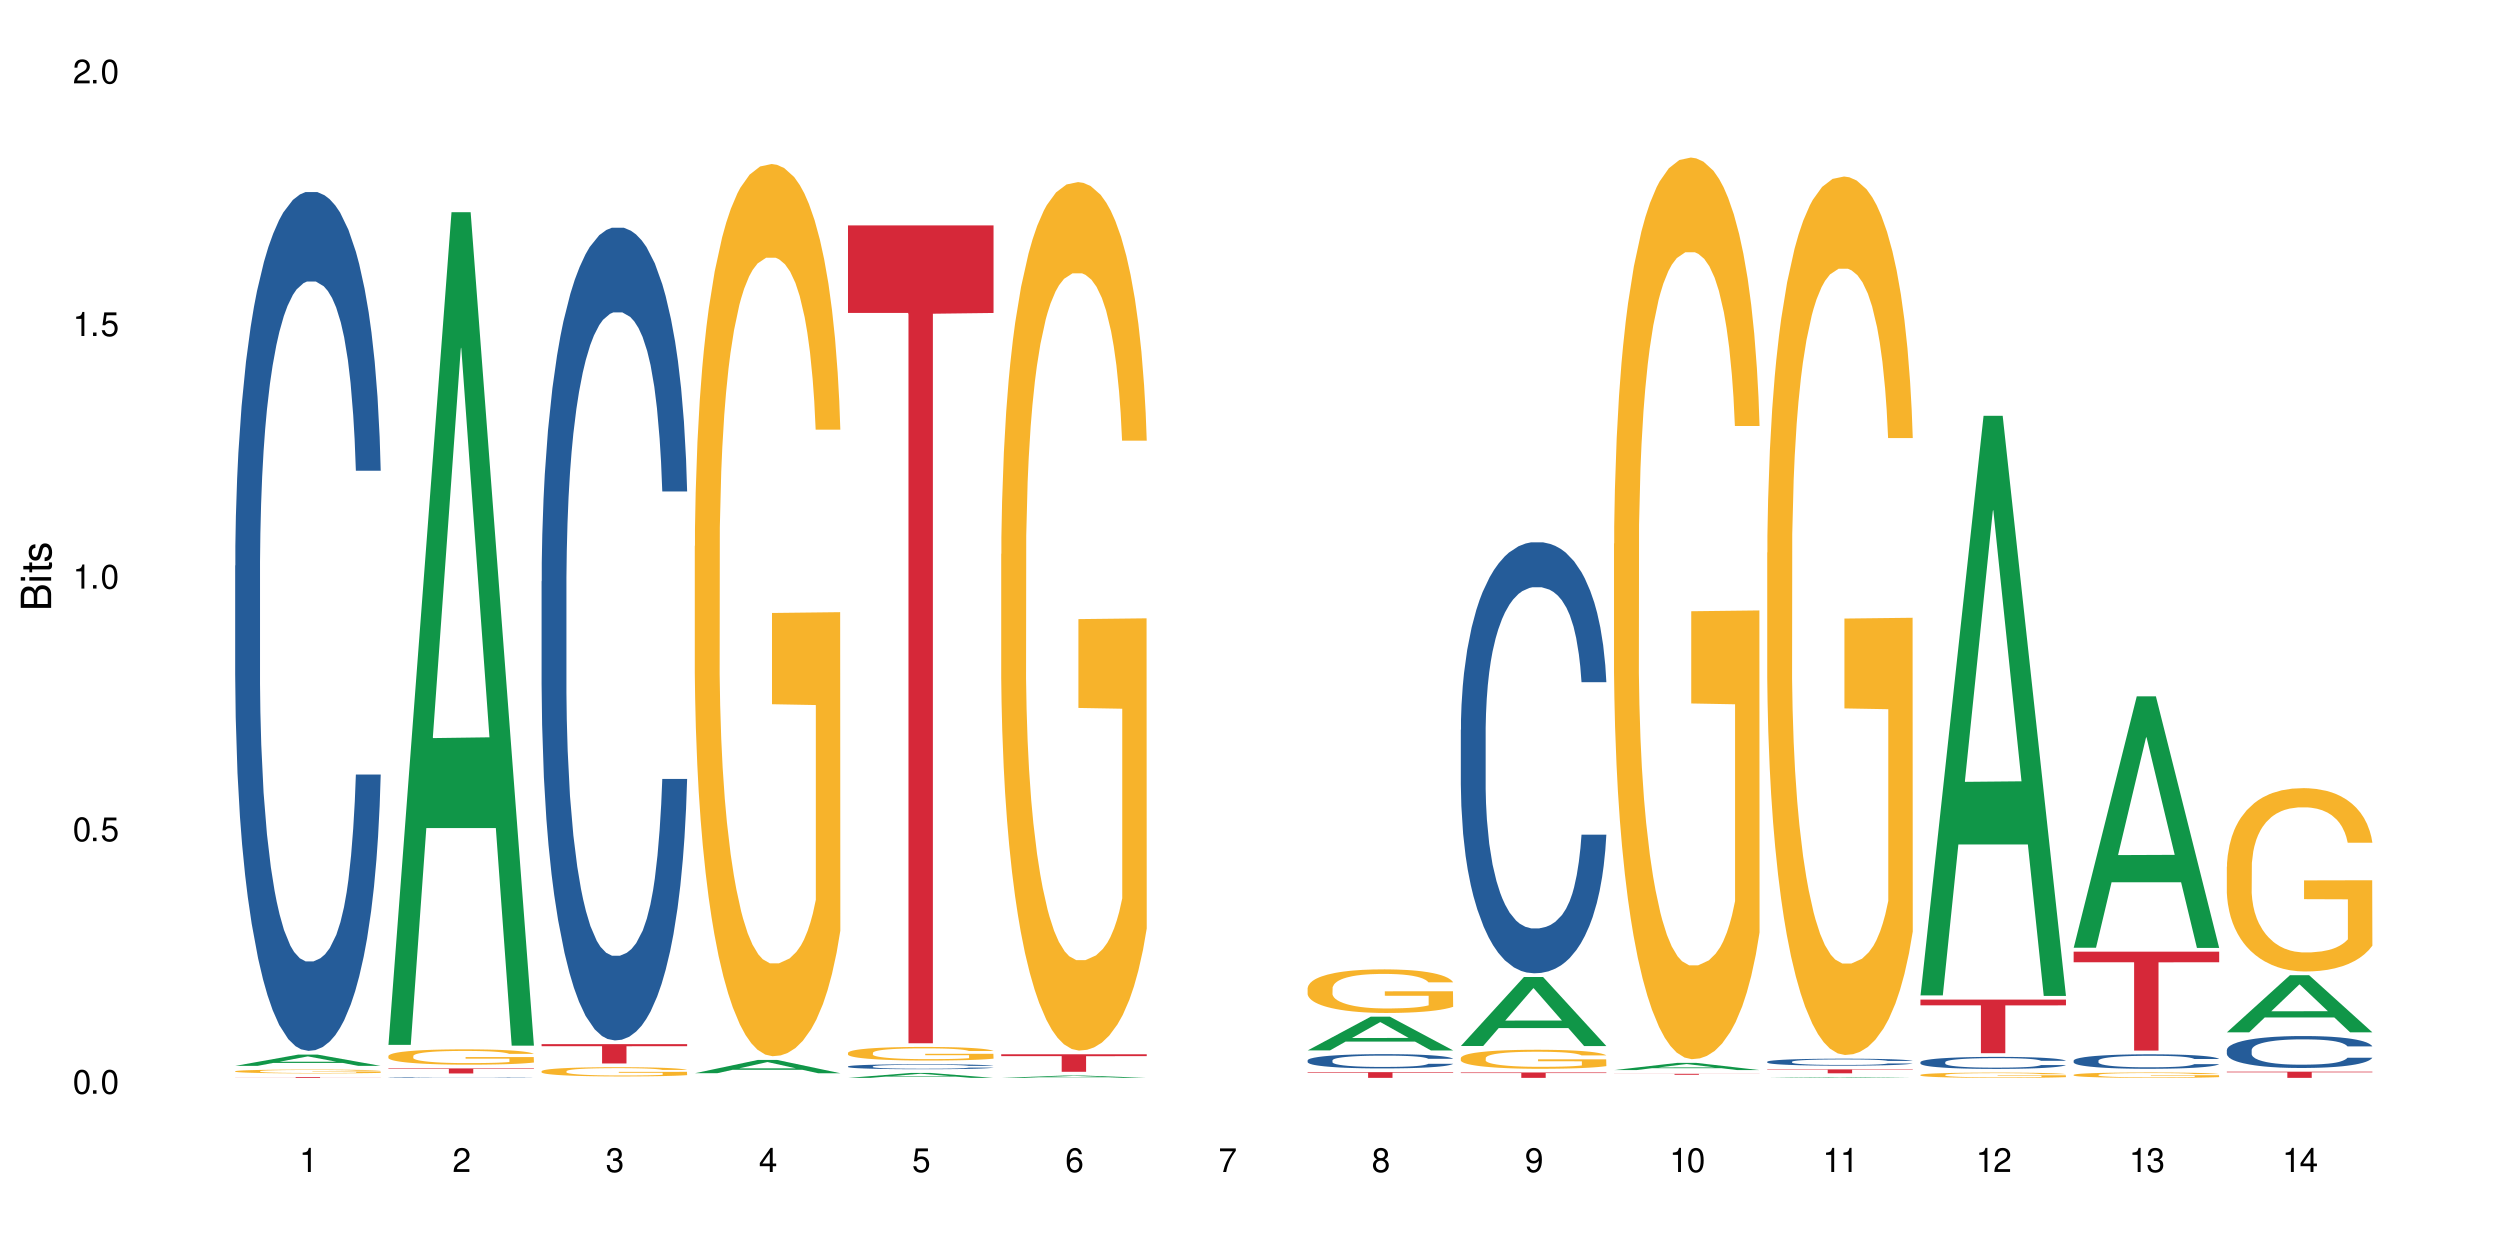
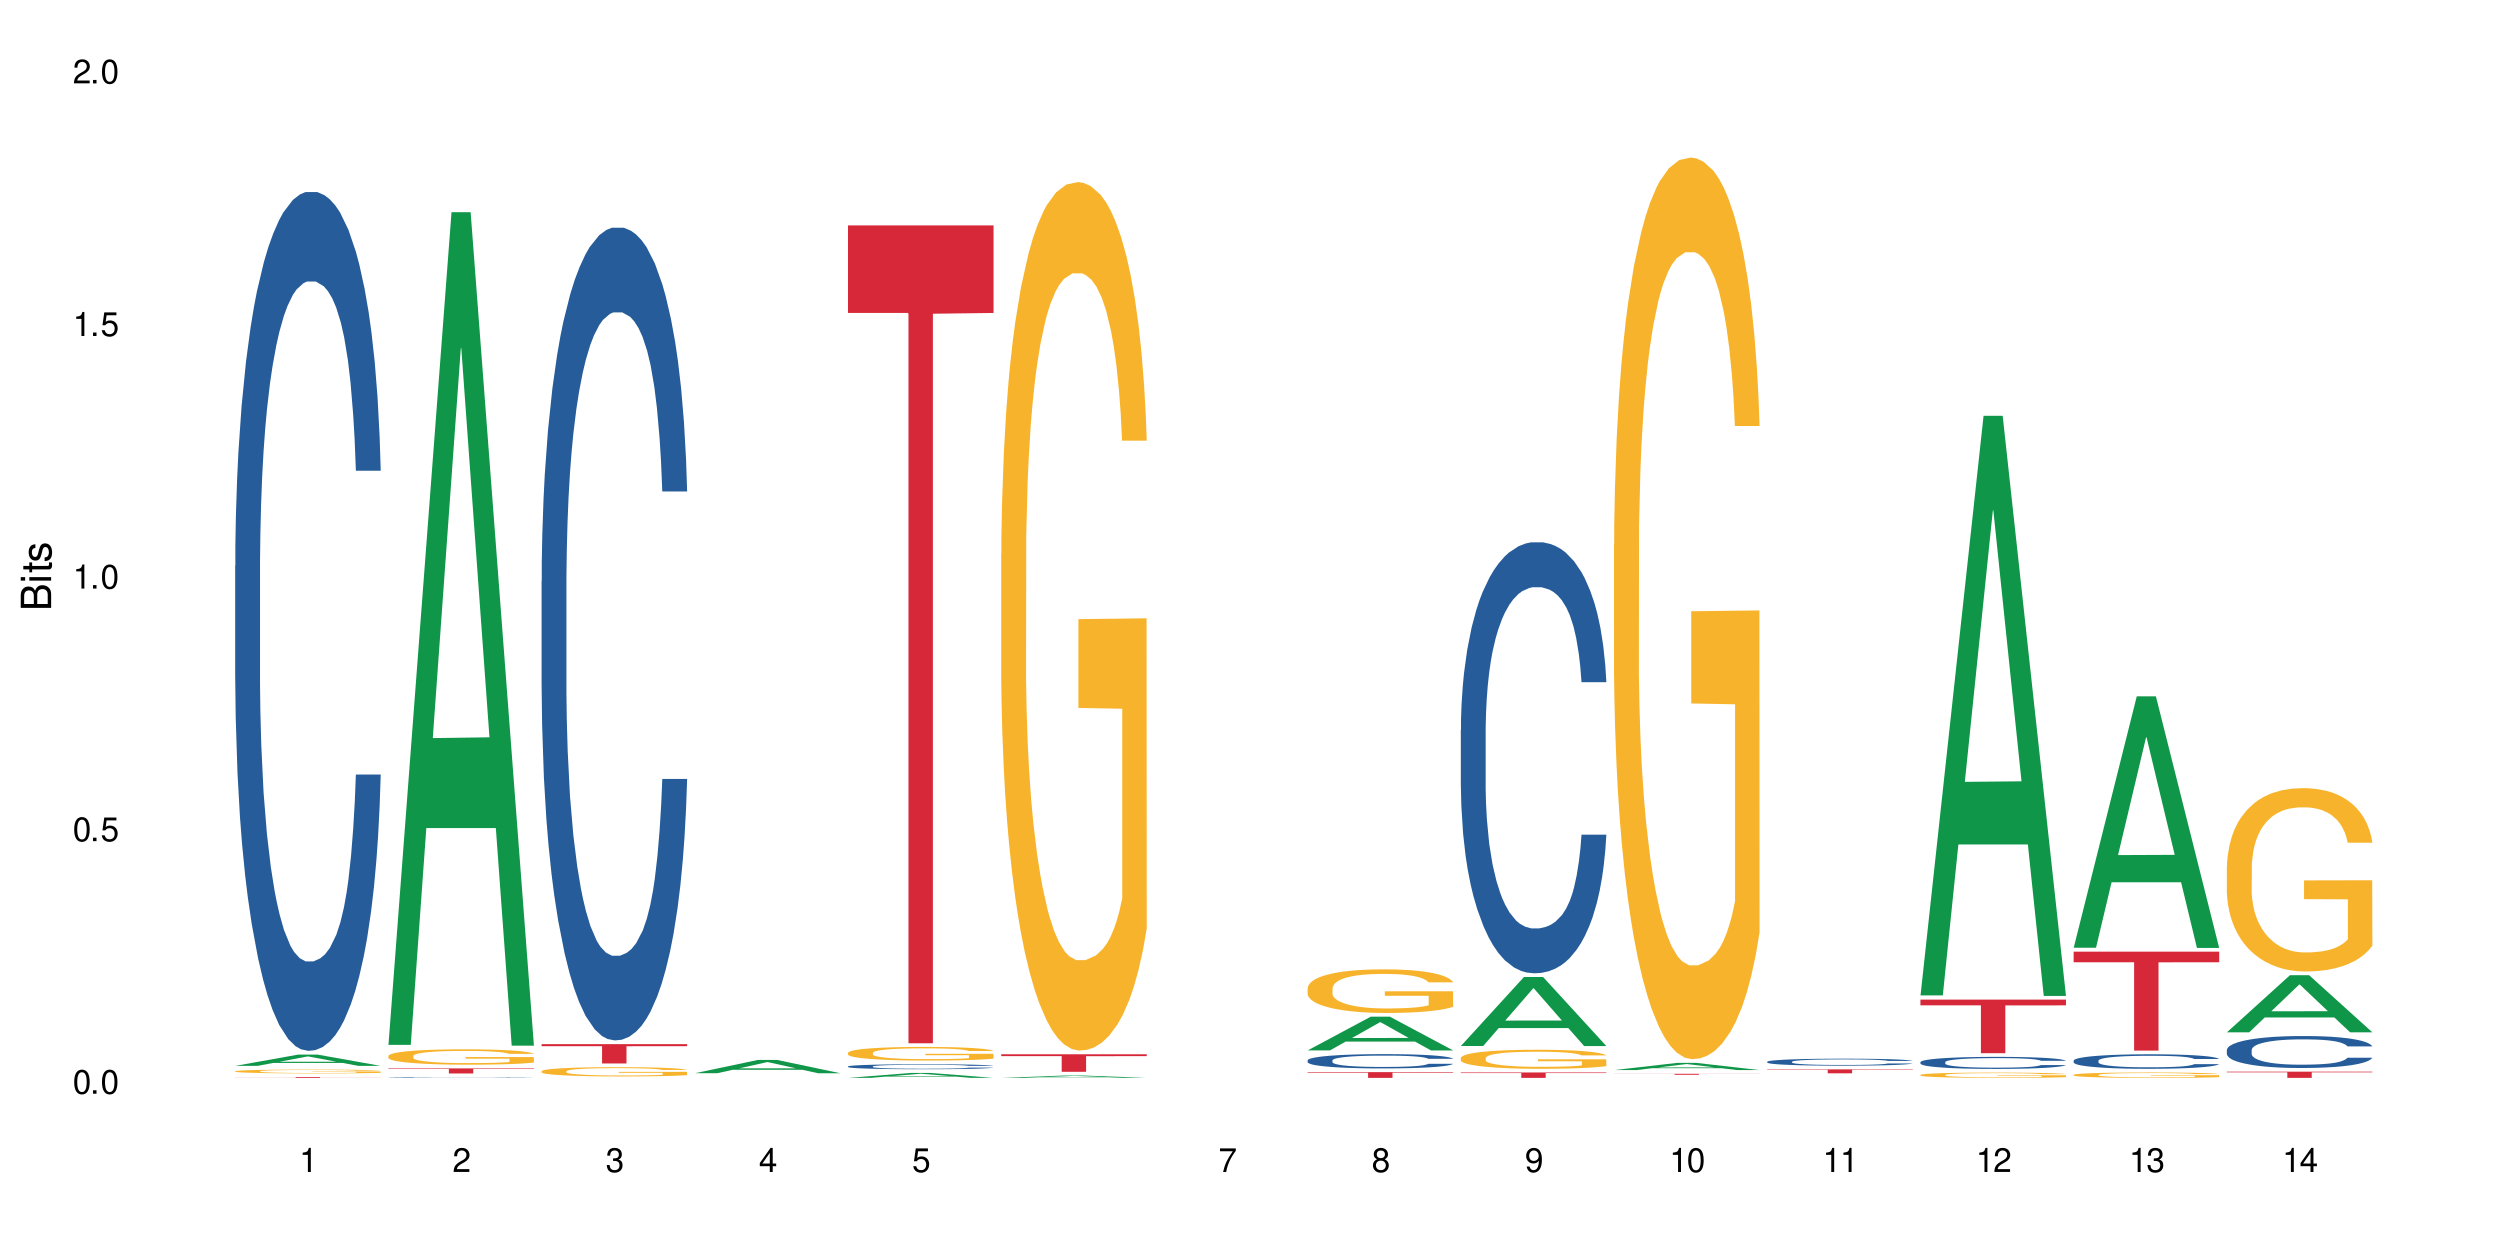
<svg xmlns="http://www.w3.org/2000/svg" xmlns:xlink="http://www.w3.org/1999/xlink" width="720" height="360" viewBox="0 0 720 360">
  <defs>
    <g>
      <g id="glyph-0-0">
</g>
      <g id="glyph-0-1">
        <path d="M 2.641 -6.938 C 2 -6.938 1.422 -6.656 1.078 -6.172 C 0.641 -5.562 0.406 -4.641 0.406 -3.359 C 0.406 -1.016 1.188 0.219 2.641 0.219 C 4.078 0.219 4.859 -1.016 4.859 -3.297 C 4.859 -4.641 4.656 -5.547 4.203 -6.172 C 3.844 -6.656 3.281 -6.938 2.641 -6.938 Z M 2.641 -6.188 C 3.547 -6.188 4 -5.25 4 -3.375 C 4 -1.406 3.562 -0.484 2.625 -0.484 C 1.734 -0.484 1.281 -1.438 1.281 -3.344 C 1.281 -5.25 1.734 -6.188 2.641 -6.188 Z M 2.641 -6.188 " />
      </g>
      <g id="glyph-0-2">
        <path d="M 1.828 -1 L 0.828 -1 L 0.828 0 L 1.828 0 Z M 1.828 -1 " />
      </g>
      <g id="glyph-0-3">
        <path d="M 4.562 -6.797 L 1.062 -6.797 L 0.547 -3.094 L 1.328 -3.094 C 1.719 -3.562 2.047 -3.734 2.578 -3.734 C 3.484 -3.734 4.062 -3.109 4.062 -2.094 C 4.062 -1.125 3.484 -0.531 2.578 -0.531 C 1.828 -0.531 1.375 -0.906 1.188 -1.672 L 0.328 -1.672 C 0.453 -1.109 0.547 -0.844 0.75 -0.594 C 1.125 -0.078 1.828 0.219 2.594 0.219 C 3.969 0.219 4.922 -0.781 4.922 -2.219 C 4.922 -3.562 4.031 -4.484 2.719 -4.484 C 2.25 -4.484 1.859 -4.359 1.469 -4.062 L 1.734 -5.969 L 4.562 -5.969 Z M 4.562 -6.797 " />
      </g>
      <g id="glyph-0-4">
        <path d="M 2.484 -4.938 L 2.484 0 L 3.328 0 L 3.328 -6.938 L 2.766 -6.938 C 2.469 -5.875 2.281 -5.734 0.984 -5.562 L 0.984 -4.938 Z M 2.484 -4.938 " />
      </g>
      <g id="glyph-0-5">
        <path d="M 4.859 -0.828 L 1.281 -0.828 C 1.359 -1.406 1.672 -1.781 2.5 -2.281 L 3.469 -2.828 C 4.406 -3.344 4.906 -4.062 4.906 -4.906 C 4.906 -5.484 4.672 -6.031 4.266 -6.406 C 3.859 -6.766 3.375 -6.938 2.719 -6.938 C 1.859 -6.938 1.219 -6.625 0.844 -6.031 C 0.609 -5.672 0.5 -5.234 0.484 -4.531 L 1.328 -4.531 C 1.359 -5.016 1.406 -5.281 1.531 -5.516 C 1.75 -5.938 2.188 -6.203 2.703 -6.203 C 3.469 -6.203 4.031 -5.641 4.031 -4.891 C 4.031 -4.344 3.719 -3.859 3.125 -3.516 L 2.234 -3 C 0.812 -2.172 0.406 -1.531 0.328 -0.016 L 4.859 -0.016 Z M 4.859 -0.828 " />
      </g>
      <g id="glyph-0-6">
        <path d="M 2.125 -3.188 L 2.578 -3.188 C 3.5 -3.188 3.984 -2.766 3.984 -1.922 C 3.984 -1.062 3.469 -0.531 2.594 -0.531 C 1.656 -0.531 1.203 -1 1.156 -2.016 L 0.312 -2.016 C 0.344 -1.453 0.438 -1.094 0.609 -0.781 C 0.953 -0.109 1.625 0.219 2.547 0.219 C 3.953 0.219 4.859 -0.625 4.859 -1.938 C 4.859 -2.828 4.516 -3.297 3.703 -3.594 C 4.344 -3.844 4.656 -4.328 4.656 -5.031 C 4.656 -6.219 3.875 -6.938 2.578 -6.938 C 1.203 -6.938 0.484 -6.172 0.453 -4.703 L 1.297 -4.703 C 1.312 -5.125 1.344 -5.359 1.453 -5.578 C 1.641 -5.969 2.062 -6.203 2.594 -6.203 C 3.344 -6.203 3.797 -5.75 3.797 -5 C 3.797 -4.516 3.609 -4.219 3.25 -4.047 C 3.016 -3.953 2.703 -3.922 2.125 -3.906 Z M 2.125 -3.188 " />
      </g>
      <g id="glyph-0-7">
        <path d="M 3.141 -1.672 L 3.141 0 L 3.984 0 L 3.984 -1.672 L 4.984 -1.672 L 4.984 -2.438 L 3.984 -2.438 L 3.984 -6.938 L 3.359 -6.938 L 0.266 -2.578 L 0.266 -1.672 Z M 3.141 -2.438 L 1 -2.438 L 3.141 -5.5 Z M 3.141 -2.438 " />
      </g>
      <g id="glyph-0-8">
-         <path d="M 4.781 -5.125 C 4.609 -6.266 3.891 -6.938 2.844 -6.938 C 2.094 -6.938 1.422 -6.578 1.031 -5.953 C 0.594 -5.266 0.406 -4.422 0.406 -3.172 C 0.406 -2 0.578 -1.25 0.984 -0.641 C 1.359 -0.078 1.953 0.219 2.703 0.219 C 3.984 0.219 4.922 -0.75 4.922 -2.094 C 4.922 -3.375 4.062 -4.281 2.844 -4.281 C 2.172 -4.281 1.641 -4.031 1.281 -3.516 C 1.281 -5.234 1.828 -6.188 2.797 -6.188 C 3.391 -6.188 3.797 -5.797 3.938 -5.125 Z M 2.734 -3.531 C 3.547 -3.531 4.062 -2.953 4.062 -2.031 C 4.062 -1.156 3.484 -0.531 2.703 -0.531 C 1.922 -0.531 1.328 -1.188 1.328 -2.078 C 1.328 -2.938 1.906 -3.531 2.734 -3.531 Z M 2.734 -3.531 " />
-       </g>
+         </g>
      <g id="glyph-0-9">
        <path d="M 4.984 -6.797 L 0.438 -6.797 L 0.438 -5.969 L 4.109 -5.969 C 2.5 -3.656 1.828 -2.234 1.328 0 L 2.219 0 C 2.594 -2.172 3.453 -4.047 4.984 -6.094 Z M 4.984 -6.797 " />
      </g>
      <g id="glyph-0-10">
        <path d="M 3.75 -3.656 C 4.469 -4.094 4.688 -4.438 4.688 -5.078 C 4.688 -6.172 3.844 -6.938 2.641 -6.938 C 1.438 -6.938 0.594 -6.172 0.594 -5.094 C 0.594 -4.438 0.812 -4.094 1.516 -3.656 C 0.734 -3.266 0.359 -2.703 0.359 -1.922 C 0.359 -0.656 1.281 0.219 2.641 0.219 C 3.984 0.219 4.922 -0.656 4.922 -1.922 C 4.922 -2.703 4.531 -3.266 3.75 -3.656 Z M 2.641 -6.188 C 3.359 -6.188 3.812 -5.75 3.812 -5.062 C 3.812 -4.406 3.344 -3.984 2.641 -3.984 C 1.922 -3.984 1.453 -4.406 1.453 -5.078 C 1.453 -5.75 1.922 -6.188 2.641 -6.188 Z M 2.641 -3.266 C 3.484 -3.266 4.062 -2.719 4.062 -1.906 C 4.062 -1.078 3.484 -0.531 2.625 -0.531 C 1.797 -0.531 1.219 -1.094 1.219 -1.906 C 1.219 -2.719 1.781 -3.266 2.641 -3.266 Z M 2.641 -3.266 " />
      </g>
      <g id="glyph-0-11">
        <path d="M 0.516 -1.578 C 0.672 -0.453 1.406 0.219 2.438 0.219 C 3.188 0.219 3.859 -0.141 4.266 -0.766 C 4.688 -1.453 4.891 -2.297 4.891 -3.547 C 4.891 -4.719 4.703 -5.453 4.312 -6.078 C 3.938 -6.641 3.344 -6.938 2.594 -6.938 C 1.297 -6.938 0.359 -5.969 0.359 -4.625 C 0.359 -3.344 1.234 -2.453 2.453 -2.453 C 3.094 -2.453 3.578 -2.672 4.016 -3.203 C 4 -1.484 3.469 -0.531 2.5 -0.531 C 1.906 -0.531 1.484 -0.906 1.359 -1.578 Z M 2.578 -6.203 C 3.375 -6.203 3.969 -5.531 3.969 -4.641 C 3.969 -3.797 3.391 -3.188 2.547 -3.188 C 1.734 -3.188 1.234 -3.766 1.234 -4.688 C 1.234 -5.562 1.797 -6.203 2.578 -6.203 Z M 2.578 -6.203 " />
      </g>
      <g id="glyph-1-0">
</g>
      <g id="glyph-1-1">
        <path d="M 0 -0.953 L 0 -4.891 C 0 -5.719 -0.234 -6.344 -0.734 -6.797 C -1.188 -7.234 -1.812 -7.469 -2.5 -7.469 C -3.547 -7.469 -4.188 -7 -4.625 -5.875 C -4.984 -6.688 -5.625 -7.094 -6.531 -7.094 C -7.172 -7.094 -7.734 -6.859 -8.141 -6.391 C -8.562 -5.922 -8.75 -5.344 -8.75 -4.5 L -8.75 -0.953 Z M -4.984 -2.062 L -7.766 -2.062 L -7.766 -4.219 C -7.766 -4.844 -7.688 -5.203 -7.453 -5.5 C -7.219 -5.812 -6.859 -5.969 -6.375 -5.969 C -5.891 -5.969 -5.531 -5.812 -5.297 -5.5 C -5.062 -5.203 -4.984 -4.844 -4.984 -4.219 Z M -0.984 -2.062 L -4 -2.062 L -4 -4.781 C -4 -5.766 -3.438 -6.359 -2.484 -6.359 C -1.547 -6.359 -0.984 -5.766 -0.984 -4.781 Z M -0.984 -2.062 " />
      </g>
      <g id="glyph-1-2">
        <path d="M -6.281 -1.797 L -6.281 -0.797 L 0 -0.797 L 0 -1.797 Z M -8.75 -1.797 L -8.75 -0.797 L -7.484 -0.797 L -7.484 -1.797 Z M -8.75 -1.797 " />
      </g>
      <g id="glyph-1-3">
        <path d="M -6.281 -3.047 L -6.281 -2.016 L -8.016 -2.016 L -8.016 -1.016 L -6.281 -1.016 L -6.281 -0.172 L -5.469 -0.172 L -5.469 -1.016 L -0.719 -1.016 C -0.078 -1.016 0.281 -1.453 0.281 -2.234 C 0.281 -2.5 0.25 -2.719 0.188 -3.047 L -0.641 -3.047 C -0.609 -2.906 -0.594 -2.766 -0.594 -2.562 C -0.594 -2.141 -0.719 -2.016 -1.156 -2.016 L -5.469 -2.016 L -5.469 -3.047 Z M -6.281 -3.047 " />
      </g>
      <g id="glyph-1-4">
        <path d="M -4.531 -5.25 C -5.766 -5.25 -6.469 -4.422 -6.469 -2.969 C -6.469 -1.516 -5.719 -0.562 -4.547 -0.562 C -3.562 -0.562 -3.094 -1.062 -2.734 -2.562 L -2.516 -3.484 C -2.344 -4.188 -2.094 -4.469 -1.641 -4.469 C -1.047 -4.469 -0.641 -3.875 -0.641 -3 C -0.641 -2.453 -0.797 -2 -1.062 -1.75 C -1.25 -1.594 -1.422 -1.531 -1.875 -1.469 L -1.875 -0.406 C -0.422 -0.453 0.281 -1.266 0.281 -2.922 C 0.281 -4.5 -0.5 -5.516 -1.719 -5.516 C -2.656 -5.516 -3.172 -4.984 -3.469 -3.734 L -3.703 -2.766 C -3.891 -1.953 -4.156 -1.609 -4.594 -1.609 C -5.188 -1.609 -5.547 -2.125 -5.547 -2.938 C -5.547 -3.75 -5.203 -4.172 -4.531 -4.203 Z M -4.531 -5.25 " />
      </g>
    </g>
  </defs>
  <rect x="-72" y="-36" width="864" height="432" fill="rgb(100%, 100%, 100%)" fill-opacity="1" />
  <path fill-rule="nonzero" fill="rgb(6.275%, 58.824%, 28.235%)" fill-opacity="1" d="M 67.73 306.973 L 67.777 306.969 L 85.914 303.719 L 91.422 303.719 L 109.648 306.977 L 103.242 306.977 L 98.676 306.125 L 78.656 306.125 L 74.18 306.973 L 67.73 306.973 L 80.582 305.773 L 96.84 305.77 L 88.734 304.254 L 88.645 304.25 L 88.555 304.258 L 80.539 305.77 L 80.582 305.773 Z M 67.73 306.973 " />
  <path fill-rule="nonzero" fill="rgb(14.51%, 36.078%, 60%)" fill-opacity="1" d="M 67.73 162.934 L 67.781 162.707 L 67.781 157.281 L 67.934 148.691 L 68.293 137.836 L 68.652 130.375 L 69.57 117.039 L 70.848 104.148 L 72.18 94.203 L 73.148 88.324 L 74.02 83.801 L 76.012 75.438 L 77.289 71.141 L 78.672 67.297 L 80.355 63.453 L 81.582 61.195 L 84.344 57.574 L 86.391 55.992 L 87.973 55.316 L 91.398 55.316 L 93.441 56.219 L 94.926 57.352 L 96.562 59.16 L 97.941 61.195 L 100.344 66.168 L 102.492 72.496 L 103.461 76.113 L 104.996 83.125 L 106.172 89.906 L 106.988 95.785 L 107.91 104.148 L 108.727 114.324 L 109.34 125.855 L 109.648 135.578 L 102.492 135.578 L 102.133 126.531 L 101.723 119.523 L 100.957 110.254 L 100.191 103.699 L 99.117 97.141 L 98.145 92.848 L 96.816 88.551 L 95.641 85.836 L 94.414 83.801 L 93.238 82.445 L 90.988 81.09 L 88.383 81.09 L 87.41 81.543 L 85.418 83.352 L 84.344 84.934 L 82.812 88.098 L 81.738 91.035 L 80.461 95.559 L 79.59 99.402 L 78.516 105.281 L 77.75 110.48 L 76.883 117.941 L 76.371 123.594 L 75.91 129.926 L 75.5 137.387 L 75.195 145.297 L 74.988 153.664 L 74.887 161.801 L 74.887 196.848 L 74.988 204.984 L 75.246 214.48 L 75.91 228.273 L 76.883 240.254 L 78.004 249.75 L 79.078 256.535 L 79.691 259.699 L 80.512 263.316 L 81.789 267.84 L 83.629 272.359 L 84.703 274.168 L 86.34 275.977 L 88.023 276.883 L 90.273 276.883 L 92.27 275.977 L 93.598 274.848 L 94.977 273.039 L 96.867 269.195 L 98.043 265.578 L 99.066 261.281 L 99.832 256.984 L 100.344 253.367 L 101.109 246.359 L 101.723 238.672 L 102.184 230.758 L 102.492 223.074 L 109.648 223.074 L 109.34 232.117 L 108.883 240.934 L 108.422 247.488 L 107.707 255.402 L 106.887 262.41 L 105.711 270.324 L 104.742 275.523 L 103.461 281.176 L 102.285 285.473 L 101.008 289.316 L 99.117 293.84 L 97.891 296.098 L 96.562 298.133 L 94.977 299.941 L 92.984 301.523 L 90.836 302.43 L 88.844 302.656 L 86.695 302.203 L 85.109 301.301 L 83.016 299.266 L 80.41 295.195 L 78.516 290.898 L 77.035 286.602 L 75.758 282.082 L 74.324 275.977 L 72.484 266.031 L 71.359 258.344 L 70.594 252.012 L 69.723 243.195 L 69.109 235.281 L 68.395 222.621 L 67.883 206.566 L 67.73 194.133 Z M 67.73 162.934 " />
  <path fill-rule="nonzero" fill="rgb(96.863%, 70.196%, 16.863%)" fill-opacity="1" d="M 67.73 308.508 L 67.781 308.508 L 67.781 308.488 L 67.988 308.445 L 68.496 308.383 L 69.164 308.332 L 69.879 308.289 L 70.34 308.27 L 71.105 308.238 L 71.77 308.219 L 73.457 308.172 L 75.602 308.129 L 76.777 308.113 L 78.109 308.094 L 80 308.078 L 80.867 308.07 L 83.527 308.055 L 86.543 308.043 L 89.863 308.039 L 91.398 308.043 L 93.496 308.047 L 96.355 308.055 L 97.992 308.066 L 99.27 308.078 L 100.602 308.09 L 102.234 308.109 L 103.77 308.133 L 104.996 308.156 L 106.223 308.188 L 107.246 308.219 L 108.113 308.254 L 108.883 308.297 L 109.34 308.332 L 109.648 308.367 L 102.543 308.367 L 102.133 308.332 L 101.672 308.305 L 100.906 308.27 L 100.141 308.246 L 99.375 308.227 L 97.941 308.203 L 96.715 308.188 L 95.18 308.172 L 93.699 308.164 L 92.012 308.156 L 88.281 308.156 L 85.828 308.164 L 84.395 308.172 L 83.375 308.18 L 81.941 308.191 L 81.074 308.207 L 80.562 308.215 L 79.027 308.246 L 78.004 308.273 L 77.445 308.293 L 76.727 308.32 L 76.215 308.348 L 75.652 308.387 L 75.348 308.418 L 74.938 308.488 L 74.887 308.668 L 75.039 308.703 L 75.348 308.746 L 75.758 308.781 L 76.371 308.82 L 76.984 308.848 L 78.059 308.887 L 78.977 308.914 L 79.691 308.93 L 81.074 308.957 L 81.637 308.965 L 82.965 308.984 L 84.344 309 L 86.031 309.012 L 87.309 309.016 L 89.355 309.023 L 91.961 309.023 L 95.027 309.016 L 96.969 309.008 L 98.301 309 L 99.168 308.992 L 100.242 308.98 L 101.008 308.973 L 101.723 308.961 L 102.594 308.945 L 102.594 308.703 L 89.969 308.703 L 89.969 308.59 L 109.598 308.59 L 109.648 308.98 L 108.574 309.008 L 107.246 309.035 L 105.969 309.055 L 104.637 309.07 L 102.746 309.09 L 101.215 309.102 L 98.863 309.117 L 96.715 309.125 L 94.465 309.133 L 92.473 309.137 L 90.121 309.137 L 88.023 309.133 L 85.777 309.129 L 83.988 309.121 L 80.715 309.098 L 78.672 309.074 L 77.34 309.059 L 75.961 309.039 L 74.582 309.012 L 73.355 308.984 L 72.535 308.965 L 71.719 308.941 L 70.848 308.91 L 70.031 308.875 L 69.418 308.844 L 68.855 308.812 L 68.445 308.777 L 68.039 308.734 L 67.832 308.695 L 67.73 308.664 Z M 67.73 308.508 " />
  <path fill-rule="nonzero" fill="rgb(83.922%, 15.686%, 22.353%)" fill-opacity="1" d="M 67.73 310.199 L 109.648 310.199 L 109.648 310.227 L 92.18 310.227 L 92.18 310.434 L 85.148 310.434 L 85.148 310.227 L 67.73 310.227 Z M 67.73 310.199 " />
  <path fill-rule="nonzero" fill="rgb(6.275%, 58.824%, 28.235%)" fill-opacity="1" d="M 111.855 300.918 L 111.898 300.691 L 130.035 61.113 L 135.543 61.113 L 153.77 301.145 L 147.367 301.145 L 142.801 238.488 L 122.781 238.488 L 118.301 300.918 L 111.855 300.918 L 124.707 212.57 L 140.961 212.344 L 132.855 100.328 L 132.766 100.105 L 132.68 100.781 L 124.66 212.344 L 124.707 212.57 Z M 111.855 300.918 " />
  <path fill-rule="nonzero" fill="rgb(14.51%, 36.078%, 60%)" fill-opacity="1" d="M 111.855 310.316 L 111.906 310.316 L 111.906 310.312 L 112.059 310.305 L 112.418 310.297 L 112.773 310.289 L 113.695 310.281 L 114.973 310.27 L 116.301 310.262 L 117.273 310.258 L 118.141 310.254 L 120.137 310.246 L 121.414 310.242 L 122.793 310.238 L 124.48 310.234 L 125.707 310.234 L 128.469 310.23 L 139.047 310.23 L 140.684 310.234 L 142.066 310.234 L 144.469 310.238 L 146.613 310.242 L 147.586 310.246 L 149.117 310.254 L 150.293 310.258 L 151.113 310.262 L 152.031 310.27 L 152.852 310.277 L 153.465 310.289 L 153.77 310.297 L 146.613 310.297 L 146.258 310.289 L 145.848 310.281 L 145.082 310.273 L 144.312 310.27 L 143.242 310.266 L 142.27 310.262 L 140.941 310.258 L 139.766 310.254 L 138.539 310.254 L 137.363 310.25 L 131.535 310.25 L 129.539 310.254 L 128.469 310.254 L 126.934 310.258 L 125.859 310.258 L 124.582 310.262 L 123.715 310.266 L 122.641 310.27 L 121.875 310.273 L 121.004 310.281 L 120.492 310.285 L 120.031 310.289 L 119.625 310.297 L 119.316 310.305 L 119.113 310.309 L 119.012 310.316 L 119.012 310.344 L 119.113 310.352 L 119.367 310.359 L 120.031 310.371 L 121.004 310.379 L 122.129 310.387 L 123.203 310.395 L 123.816 310.398 L 124.633 310.398 L 125.91 310.402 L 127.75 310.406 L 128.824 310.41 L 137.719 310.41 L 139.102 310.406 L 140.992 310.406 L 142.168 310.402 L 143.188 310.398 L 143.957 310.395 L 144.469 310.391 L 145.234 310.387 L 145.848 310.379 L 146.309 310.375 L 146.613 310.367 L 153.77 310.367 L 153.465 310.375 L 153.004 310.383 L 152.543 310.387 L 151.828 310.395 L 151.012 310.398 L 149.836 310.406 L 148.863 310.41 L 147.586 310.414 L 146.41 310.418 L 145.133 310.422 L 143.242 310.426 L 142.012 310.426 L 140.684 310.43 L 134.961 310.43 L 132.965 310.434 L 130.82 310.43 L 127.137 310.43 L 124.531 310.426 L 122.641 310.422 L 121.156 310.418 L 119.879 310.414 L 118.449 310.41 L 116.609 310.402 L 115.484 310.395 L 114.715 310.391 L 113.848 310.383 L 113.234 310.375 L 112.52 310.367 L 112.008 310.352 L 111.855 310.344 Z M 111.855 310.316 " />
  <path fill-rule="nonzero" fill="rgb(96.863%, 70.196%, 16.863%)" fill-opacity="1" d="M 111.855 304.102 L 111.906 304.098 L 111.906 304.016 L 112.109 303.836 L 112.621 303.586 L 113.285 303.379 L 114 303.219 L 114.461 303.133 L 115.227 303.012 L 115.891 302.922 L 117.578 302.742 L 119.727 302.57 L 120.902 302.5 L 122.23 302.43 L 124.121 302.352 L 124.992 302.324 L 127.648 302.262 L 130.664 302.219 L 133.988 302.207 L 135.523 302.211 L 137.617 302.227 L 140.48 302.273 L 142.117 302.312 L 143.395 302.352 L 144.723 302.406 L 146.359 302.484 L 147.891 302.582 L 149.117 302.68 L 150.348 302.801 L 151.367 302.93 L 152.238 303.07 L 153.004 303.242 L 153.465 303.383 L 153.77 303.523 L 146.664 303.523 L 146.258 303.383 L 145.797 303.273 L 145.031 303.141 L 144.262 303.043 L 143.496 302.969 L 142.066 302.863 L 140.84 302.797 L 139.305 302.742 L 137.82 302.703 L 136.137 302.68 L 135.113 302.672 L 132.402 302.672 L 129.949 302.699 L 128.52 302.734 L 127.496 302.766 L 126.066 302.824 L 125.195 302.875 L 124.684 302.906 L 123.152 303.031 L 122.129 303.145 L 121.566 303.223 L 120.852 303.344 L 120.34 303.453 L 119.777 303.613 L 119.469 303.734 L 119.062 304.008 L 119.012 304.738 L 119.164 304.891 L 119.469 305.055 L 119.879 305.203 L 120.492 305.355 L 121.105 305.473 L 122.18 305.629 L 123.102 305.734 L 123.816 305.805 L 125.195 305.914 L 125.758 305.949 L 127.086 306.023 L 128.469 306.078 L 130.152 306.125 L 131.434 306.152 L 133.477 306.172 L 136.082 306.172 L 139.152 306.148 L 141.094 306.113 L 142.422 306.082 L 143.293 306.055 L 144.363 306.008 L 145.133 305.969 L 145.848 305.926 L 146.715 305.855 L 146.715 304.891 L 134.09 304.887 L 134.09 304.434 L 153.719 304.43 L 153.77 306.008 L 152.699 306.117 L 151.367 306.223 L 150.09 306.305 L 148.762 306.375 L 146.871 306.449 L 145.336 306.5 L 142.984 306.555 L 140.84 306.59 L 138.59 306.617 L 136.594 306.629 L 134.242 306.633 L 132.148 306.625 L 129.898 306.598 L 128.109 306.566 L 126.473 306.527 L 124.84 306.473 L 122.793 306.391 L 121.465 306.32 L 120.082 306.234 L 118.703 306.133 L 117.477 306.027 L 116.66 305.941 L 115.84 305.844 L 114.973 305.723 L 114.152 305.586 L 113.539 305.461 L 112.98 305.32 L 112.57 305.184 L 112.16 305.004 L 111.957 304.859 L 111.855 304.734 Z M 111.855 304.102 " />
  <path fill-rule="nonzero" fill="rgb(83.922%, 15.686%, 22.353%)" fill-opacity="1" d="M 111.855 307.695 L 153.77 307.695 L 153.77 307.852 L 136.301 307.855 L 136.301 309.164 L 129.273 309.164 L 129.273 307.855 L 129.172 307.852 L 111.855 307.852 Z M 111.855 307.695 " />
  <path fill-rule="nonzero" fill="rgb(14.51%, 36.078%, 60%)" fill-opacity="1" d="M 155.977 167.426 L 156.027 167.211 L 156.027 162.078 L 156.18 153.945 L 156.539 143.676 L 156.898 136.617 L 157.816 123.992 L 159.094 111.797 L 160.426 102.383 L 161.395 96.82 L 162.266 92.543 L 164.258 84.625 L 165.535 80.559 L 166.918 76.922 L 168.602 73.285 L 169.828 71.145 L 172.59 67.723 L 174.637 66.227 L 176.219 65.582 L 179.645 65.582 L 181.688 66.438 L 183.172 67.508 L 184.809 69.223 L 186.188 71.145 L 188.59 75.852 L 190.738 81.844 L 191.707 85.266 L 193.242 91.898 L 194.418 98.32 L 195.234 103.883 L 196.156 111.797 L 196.973 121.426 L 197.586 132.336 L 197.895 141.539 L 190.738 141.539 L 190.379 132.98 L 189.969 126.348 L 189.203 117.574 L 188.438 111.371 L 187.363 105.164 L 186.391 101.102 L 185.062 97.035 L 183.887 94.469 L 182.66 92.543 L 181.484 91.258 L 179.234 89.973 L 176.629 89.973 L 175.656 90.402 L 173.664 92.113 L 172.59 93.613 L 171.059 96.605 L 169.984 99.387 L 168.707 103.668 L 167.836 107.305 L 166.762 112.867 L 165.996 117.789 L 165.129 124.848 L 164.617 130.199 L 164.156 136.188 L 163.746 143.25 L 163.441 150.738 L 163.234 158.652 L 163.133 166.355 L 163.133 199.52 L 163.234 207.223 L 163.492 216.207 L 164.156 229.258 L 165.129 240.598 L 166.25 249.586 L 167.324 256.004 L 167.938 259 L 168.758 262.422 L 170.035 266.699 L 171.875 270.98 L 172.949 272.691 L 174.582 274.402 L 176.27 275.258 L 178.52 275.258 L 180.512 274.402 L 181.844 273.332 L 183.223 271.621 L 185.113 267.984 L 186.289 264.562 L 187.312 260.496 L 188.078 256.43 L 188.59 253.008 L 189.355 246.375 L 189.969 239.102 L 190.43 231.613 L 190.738 224.336 L 197.895 224.336 L 197.586 232.895 L 197.129 241.242 L 196.668 247.445 L 195.953 254.934 L 195.133 261.566 L 193.957 269.055 L 192.988 273.977 L 191.707 279.324 L 190.531 283.391 L 189.254 287.027 L 187.363 291.305 L 186.137 293.445 L 184.809 295.371 L 183.223 297.082 L 181.23 298.578 L 179.082 299.438 L 177.09 299.648 L 174.941 299.223 L 173.355 298.367 L 171.262 296.441 L 168.652 292.59 L 166.762 288.523 L 165.281 284.461 L 164.004 280.18 L 162.57 274.402 L 160.73 264.988 L 159.605 257.715 L 158.84 251.723 L 157.969 243.379 L 157.355 235.891 L 156.641 223.91 L 156.129 208.719 L 155.977 196.953 Z M 155.977 167.426 " />
  <path fill-rule="nonzero" fill="rgb(96.863%, 70.196%, 16.863%)" fill-opacity="1" d="M 155.977 308.492 L 156.027 308.488 L 156.027 308.441 L 156.234 308.332 L 156.742 308.18 L 157.41 308.055 L 158.125 307.957 L 158.582 307.906 L 159.352 307.836 L 160.016 307.781 L 161.703 307.672 L 163.848 307.57 L 165.023 307.523 L 166.355 307.484 L 168.246 307.438 L 169.113 307.422 L 171.773 307.383 L 174.789 307.355 L 178.109 307.348 L 179.645 307.352 L 181.742 307.363 L 184.602 307.387 L 186.238 307.414 L 187.516 307.438 L 188.848 307.469 L 190.48 307.516 L 192.016 307.574 L 193.242 307.633 L 194.469 307.707 L 195.492 307.785 L 196.359 307.871 L 197.129 307.973 L 197.586 308.059 L 197.895 308.145 L 190.789 308.145 L 190.379 308.059 L 189.918 307.992 L 189.152 307.914 L 188.387 307.855 L 187.617 307.809 L 186.188 307.742 L 184.961 307.707 L 183.426 307.672 L 181.945 307.648 L 180.258 307.633 L 179.234 307.629 L 176.527 307.629 L 174.074 307.648 L 172.641 307.668 L 171.617 307.688 L 170.188 307.723 L 169.32 307.75 L 168.809 307.77 L 167.273 307.848 L 166.25 307.914 L 165.688 307.961 L 164.973 308.035 L 164.461 308.102 L 163.898 308.195 L 163.594 308.27 L 163.184 308.438 L 163.133 308.875 L 163.285 308.969 L 163.594 309.066 L 164.004 309.156 L 164.617 309.246 L 165.23 309.316 L 166.305 309.414 L 167.223 309.477 L 167.938 309.52 L 169.32 309.582 L 169.883 309.605 L 171.211 309.648 L 172.59 309.684 L 174.277 309.711 L 175.555 309.727 L 177.602 309.738 L 180.207 309.738 L 183.273 309.727 L 185.215 309.707 L 186.547 309.688 L 187.414 309.668 L 188.488 309.641 L 189.254 309.617 L 189.969 309.59 L 190.84 309.551 L 190.84 308.969 L 178.215 308.965 L 178.215 308.691 L 197.844 308.688 L 197.895 309.641 L 196.82 309.707 L 195.492 309.77 L 194.215 309.82 L 192.883 309.859 L 190.992 309.906 L 189.461 309.938 L 187.109 309.973 L 184.961 309.992 L 182.711 310.008 L 180.719 310.016 L 178.367 310.016 L 176.27 310.012 L 174.023 309.996 L 172.234 309.977 L 170.598 309.953 L 168.961 309.922 L 166.918 309.871 L 165.586 309.828 L 164.207 309.777 L 162.828 309.719 L 161.602 309.652 L 160.781 309.602 L 159.965 309.543 L 159.094 309.469 L 158.277 309.387 L 157.664 309.312 L 157.102 309.227 L 156.691 309.145 L 156.285 309.035 L 156.078 308.949 L 155.977 308.871 Z M 155.977 308.492 " />
  <path fill-rule="nonzero" fill="rgb(83.922%, 15.686%, 22.353%)" fill-opacity="1" d="M 155.977 300.715 L 197.895 300.715 L 197.895 301.312 L 180.426 301.316 L 180.426 306.285 L 173.395 306.285 L 173.395 301.32 L 173.293 301.312 L 155.977 301.312 Z M 155.977 300.715 " />
  <path fill-rule="nonzero" fill="rgb(6.275%, 58.824%, 28.235%)" fill-opacity="1" d="M 200.102 309.09 L 200.145 309.086 L 218.281 305.258 L 223.789 305.258 L 242.016 309.094 L 235.613 309.094 L 231.047 308.094 L 211.027 308.094 L 206.547 309.09 L 200.102 309.09 L 212.953 307.68 L 229.207 307.676 L 221.102 305.883 L 221.012 305.879 L 220.926 305.891 L 212.906 307.676 L 212.953 307.68 Z M 200.102 309.09 " />
-   <path fill-rule="nonzero" fill="rgb(96.863%, 70.196%, 16.863%)" fill-opacity="1" d="M 200.102 157.293 L 200.152 157.059 L 200.152 152.367 L 200.355 141.805 L 200.867 127.258 L 201.531 115.289 L 202.246 105.902 L 202.707 100.973 L 203.473 93.934 L 204.137 88.773 L 205.824 78.211 L 207.973 68.355 L 209.148 64.133 L 210.477 60.141 L 212.367 55.684 L 213.238 54.043 L 215.895 50.285 L 218.91 47.941 L 222.234 47.234 L 223.77 47.469 L 225.863 48.41 L 228.727 50.992 L 230.363 53.336 L 231.641 55.684 L 232.969 58.734 L 234.605 63.43 L 236.137 69.059 L 237.363 74.691 L 238.594 81.73 L 239.613 89.242 L 240.484 97.453 L 241.25 107.309 L 241.711 115.523 L 242.016 123.738 L 234.91 123.738 L 234.504 115.523 L 234.043 109.188 L 233.277 101.445 L 232.508 95.812 L 231.742 91.352 L 230.312 85.25 L 229.082 81.496 L 227.551 78.211 L 226.066 76.102 L 224.383 74.691 L 223.359 74.223 L 220.648 74.223 L 218.195 75.863 L 216.766 77.742 L 215.742 79.621 L 214.312 83.141 L 213.441 85.957 L 212.93 87.832 L 211.398 95.109 L 210.375 101.68 L 209.812 106.137 L 209.098 113.176 L 208.586 119.512 L 208.023 128.898 L 207.715 135.938 L 207.309 151.895 L 207.258 194.137 L 207.41 203.055 L 207.715 212.676 L 208.125 221.121 L 208.738 230.039 L 209.352 236.844 L 210.426 245.996 L 211.348 252.098 L 212.062 256.086 L 213.441 262.422 L 214.004 264.535 L 215.332 268.758 L 216.715 272.043 L 218.398 274.859 L 219.68 276.27 L 221.723 277.441 L 224.328 277.441 L 227.398 276.035 L 229.34 274.156 L 230.668 272.277 L 231.539 270.637 L 232.609 268.055 L 233.379 265.707 L 234.094 263.125 L 234.961 259.137 L 234.961 203.055 L 222.336 202.816 L 222.336 176.535 L 241.965 176.301 L 242.016 268.055 L 240.941 274.391 L 239.613 280.492 L 238.336 285.184 L 237.008 289.176 L 235.117 293.633 L 233.582 296.449 L 231.23 299.734 L 229.082 301.848 L 226.836 303.254 L 224.84 303.957 L 222.488 304.191 L 220.395 303.723 L 218.145 302.316 L 216.355 300.438 L 214.719 298.09 L 213.082 295.043 L 211.039 290.113 L 209.711 286.125 L 208.328 281.195 L 206.949 275.328 L 205.723 268.992 L 204.906 264.066 L 204.086 258.434 L 203.219 251.395 L 202.398 243.414 L 201.785 236.141 L 201.223 227.926 L 200.816 220.184 L 200.406 209.625 L 200.203 201.176 L 200.102 193.902 Z M 200.102 157.293 " />
  <path fill-rule="nonzero" fill="rgb(6.275%, 58.824%, 28.235%)" fill-opacity="1" d="M 244.223 310.43 L 244.27 310.43 L 262.406 309 L 267.914 309 L 286.141 310.434 L 279.734 310.434 L 275.168 310.059 L 255.148 310.059 L 250.672 310.43 L 244.223 310.43 L 257.074 309.902 L 273.332 309.902 L 265.227 309.234 L 265.137 309.234 L 265.047 309.238 L 257.031 309.902 L 257.074 309.902 Z M 244.223 310.43 " />
  <path fill-rule="nonzero" fill="rgb(14.51%, 36.078%, 60%)" fill-opacity="1" d="M 244.223 307.129 L 244.273 307.129 L 244.273 307.098 L 244.426 307.047 L 244.785 306.984 L 245.145 306.941 L 246.062 306.863 L 247.34 306.789 L 248.672 306.73 L 249.641 306.699 L 250.512 306.672 L 252.504 306.621 L 253.781 306.598 L 255.164 306.574 L 256.848 306.555 L 258.074 306.539 L 260.836 306.52 L 262.883 306.512 L 264.465 306.508 L 267.891 306.508 L 269.934 306.512 L 271.418 306.52 L 273.055 306.527 L 274.434 306.539 L 276.836 306.57 L 278.984 306.605 L 279.953 306.625 L 281.488 306.668 L 282.664 306.707 L 283.48 306.742 L 284.402 306.789 L 285.219 306.848 L 285.832 306.914 L 286.141 306.973 L 278.984 306.973 L 278.625 306.918 L 278.215 306.879 L 277.449 306.824 L 276.684 306.785 L 275.609 306.75 L 274.637 306.723 L 273.309 306.699 L 272.133 306.684 L 270.906 306.672 L 269.73 306.664 L 267.48 306.656 L 264.875 306.656 L 263.902 306.66 L 261.91 306.668 L 260.836 306.68 L 259.305 306.695 L 258.23 306.715 L 256.953 306.738 L 256.082 306.762 L 255.008 306.797 L 254.242 306.824 L 253.371 306.867 L 252.863 306.902 L 252.402 306.938 L 251.992 306.98 L 251.688 307.027 L 251.48 307.074 L 251.379 307.121 L 251.379 307.324 L 251.48 307.371 L 251.738 307.426 L 252.402 307.508 L 253.371 307.574 L 254.496 307.633 L 255.57 307.672 L 256.184 307.688 L 257.004 307.711 L 258.281 307.734 L 260.121 307.762 L 261.195 307.773 L 262.828 307.781 L 264.516 307.789 L 266.766 307.789 L 268.758 307.781 L 270.09 307.777 L 271.469 307.766 L 273.359 307.742 L 274.535 307.723 L 275.559 307.699 L 276.324 307.672 L 276.836 307.652 L 277.602 307.613 L 278.215 307.566 L 278.676 307.52 L 278.984 307.477 L 286.141 307.477 L 285.832 307.527 L 285.371 307.578 L 284.914 307.617 L 284.195 307.664 L 283.379 307.703 L 282.203 307.75 L 281.23 307.781 L 279.953 307.812 L 278.777 307.836 L 277.5 307.859 L 275.609 307.887 L 274.383 307.898 L 273.055 307.91 L 271.469 307.922 L 269.477 307.93 L 267.328 307.938 L 265.336 307.938 L 263.188 307.934 L 261.602 307.93 L 259.508 307.918 L 256.898 307.895 L 255.008 307.867 L 253.527 307.844 L 252.25 307.816 L 250.816 307.781 L 248.977 307.727 L 247.852 307.68 L 247.086 307.645 L 246.215 307.594 L 245.602 307.547 L 244.887 307.473 L 244.375 307.383 L 244.223 307.309 Z M 244.223 307.129 " />
  <path fill-rule="nonzero" fill="rgb(96.863%, 70.196%, 16.863%)" fill-opacity="1" d="M 244.223 303.199 L 244.273 303.195 L 244.273 303.121 L 244.477 302.961 L 244.988 302.738 L 245.652 302.555 L 246.371 302.414 L 246.828 302.336 L 247.598 302.23 L 248.262 302.152 L 249.949 301.988 L 252.094 301.84 L 253.27 301.773 L 254.602 301.715 L 256.492 301.645 L 257.359 301.621 L 260.02 301.562 L 263.035 301.527 L 266.355 301.516 L 267.891 301.52 L 269.988 301.535 L 272.848 301.574 L 274.484 301.609 L 275.762 301.645 L 277.094 301.691 L 278.727 301.766 L 280.262 301.852 L 281.488 301.938 L 282.715 302.043 L 283.738 302.16 L 284.605 302.285 L 285.371 302.434 L 285.832 302.559 L 286.141 302.684 L 279.035 302.684 L 278.625 302.559 L 278.164 302.465 L 277.398 302.344 L 276.633 302.258 L 275.863 302.191 L 274.434 302.098 L 273.207 302.039 L 271.672 301.988 L 270.191 301.957 L 268.504 301.938 L 267.48 301.93 L 264.773 301.93 L 262.32 301.953 L 260.887 301.984 L 259.863 302.012 L 258.434 302.066 L 257.566 302.109 L 257.055 302.137 L 255.52 302.25 L 254.496 302.348 L 253.934 302.418 L 253.219 302.523 L 252.707 302.621 L 252.145 302.766 L 251.84 302.871 L 251.43 303.117 L 251.379 303.762 L 251.531 303.898 L 251.84 304.043 L 252.25 304.172 L 252.863 304.309 L 253.477 304.414 L 254.547 304.555 L 255.469 304.645 L 256.184 304.707 L 257.566 304.805 L 258.129 304.836 L 259.457 304.902 L 260.836 304.949 L 262.523 304.992 L 263.801 305.016 L 265.848 305.035 L 268.453 305.035 L 271.52 305.012 L 273.461 304.984 L 274.793 304.953 L 275.66 304.93 L 276.734 304.891 L 277.5 304.855 L 278.215 304.816 L 279.086 304.754 L 279.086 303.898 L 266.461 303.895 L 266.461 303.492 L 286.09 303.488 L 286.141 304.891 L 285.066 304.988 L 283.738 305.082 L 282.461 305.152 L 281.129 305.211 L 279.238 305.281 L 277.707 305.324 L 275.355 305.375 L 273.207 305.406 L 270.957 305.43 L 268.965 305.438 L 266.613 305.441 L 264.516 305.434 L 262.27 305.414 L 260.477 305.387 L 258.844 305.348 L 257.207 305.301 L 255.164 305.227 L 253.832 305.168 L 252.453 305.09 L 251.074 305 L 249.848 304.906 L 249.027 304.828 L 248.211 304.742 L 247.34 304.637 L 246.523 304.516 L 245.91 304.402 L 245.348 304.277 L 244.938 304.16 L 244.531 303.996 L 244.324 303.867 L 244.223 303.758 Z M 244.223 303.199 " />
  <path fill-rule="nonzero" fill="rgb(83.922%, 15.686%, 22.353%)" fill-opacity="1" d="M 244.223 64.922 L 286.141 64.922 L 286.141 90.133 L 268.672 90.355 L 268.672 300.453 L 261.641 300.453 L 261.641 90.578 L 261.539 90.133 L 244.223 90.133 Z M 244.223 64.922 " />
  <path fill-rule="nonzero" fill="rgb(6.275%, 58.824%, 28.235%)" fill-opacity="1" d="M 288.348 310.43 L 288.391 310.43 L 306.527 309.75 L 312.035 309.75 L 330.262 310.434 L 323.859 310.434 L 319.289 310.254 L 299.273 310.254 L 294.793 310.43 L 288.348 310.43 L 301.199 310.18 L 317.453 310.18 L 309.348 309.859 L 309.258 309.859 L 309.172 309.863 L 301.152 310.18 L 301.199 310.18 Z M 288.348 310.43 " />
  <path fill-rule="nonzero" fill="rgb(96.863%, 70.196%, 16.863%)" fill-opacity="1" d="M 288.348 159.574 L 288.398 159.344 L 288.398 154.777 L 288.602 144.496 L 289.113 130.332 L 289.777 118.684 L 290.492 109.547 L 290.953 104.75 L 291.719 97.898 L 292.383 92.871 L 294.07 82.594 L 296.219 73 L 297.395 68.887 L 298.723 65.004 L 300.613 60.664 L 301.484 59.062 L 304.141 55.41 L 307.156 53.125 L 310.48 52.441 L 312.012 52.668 L 314.109 53.582 L 316.973 56.094 L 318.609 58.379 L 319.887 60.664 L 321.215 63.633 L 322.852 68.203 L 324.383 73.684 L 325.609 79.164 L 326.836 86.02 L 327.859 93.328 L 328.73 101.324 L 329.496 110.918 L 329.957 118.914 L 330.262 126.906 L 323.156 126.906 L 322.75 118.914 L 322.289 112.746 L 321.523 105.207 L 320.754 99.723 L 319.988 95.383 L 318.559 89.445 L 317.328 85.789 L 315.797 82.594 L 314.312 80.535 L 312.629 79.164 L 311.605 78.711 L 308.895 78.711 L 306.441 80.309 L 305.012 82.137 L 303.988 83.965 L 302.559 87.391 L 301.688 90.129 L 301.176 91.957 L 299.645 99.039 L 298.621 105.434 L 298.059 109.773 L 297.344 116.629 L 296.832 122.797 L 296.27 131.934 L 295.961 138.785 L 295.555 154.32 L 295.504 195.438 L 295.656 204.117 L 295.961 213.48 L 296.371 221.703 L 296.984 230.387 L 297.598 237.008 L 298.672 245.918 L 299.594 251.855 L 300.309 255.742 L 301.688 261.91 L 302.25 263.965 L 303.578 268.074 L 304.961 271.273 L 306.645 274.016 L 307.926 275.387 L 309.969 276.527 L 312.574 276.527 L 315.645 275.156 L 317.586 273.328 L 318.914 271.504 L 319.785 269.902 L 320.855 267.391 L 321.625 265.105 L 322.34 262.594 L 323.207 258.711 L 323.207 204.117 L 310.582 203.887 L 310.582 178.305 L 330.211 178.074 L 330.262 267.391 L 329.188 273.559 L 327.859 279.496 L 326.582 284.066 L 325.254 287.949 L 323.363 292.289 L 321.828 295.031 L 319.477 298.227 L 317.328 300.285 L 315.082 301.656 L 313.086 302.34 L 310.734 302.57 L 308.641 302.113 L 306.391 300.742 L 304.602 298.914 L 302.965 296.629 L 301.328 293.66 L 299.285 288.863 L 297.957 284.98 L 296.574 280.184 L 295.195 274.473 L 293.969 268.305 L 293.152 263.508 L 292.332 258.023 L 291.465 251.172 L 290.645 243.406 L 290.031 236.324 L 289.469 228.328 L 289.062 220.793 L 288.652 210.512 L 288.449 202.289 L 288.348 195.207 Z M 288.348 159.574 " />
  <path fill-rule="nonzero" fill="rgb(83.922%, 15.686%, 22.353%)" fill-opacity="1" d="M 288.348 303.633 L 330.262 303.633 L 330.262 304.172 L 312.793 304.18 L 312.793 308.684 L 305.766 308.684 L 305.766 304.184 L 305.664 304.172 L 288.348 304.172 Z M 288.348 303.633 " />
  <path fill-rule="nonzero" fill="rgb(6.275%, 58.824%, 28.235%)" fill-opacity="1" d="M 376.594 302.52 L 376.637 302.512 L 394.773 292.801 L 400.281 292.801 L 418.508 302.527 L 412.105 302.527 L 407.535 299.988 L 387.52 299.988 L 383.039 302.52 L 376.594 302.52 L 389.445 298.941 L 405.699 298.93 L 397.594 294.391 L 397.504 294.383 L 397.414 294.41 L 389.398 298.93 L 389.445 298.941 Z M 376.594 302.52 " />
  <path fill-rule="nonzero" fill="rgb(14.51%, 36.078%, 60%)" fill-opacity="1" d="M 376.594 305.383 L 376.645 305.379 L 376.645 305.289 L 376.797 305.145 L 377.152 304.965 L 377.512 304.84 L 378.434 304.621 L 379.711 304.406 L 381.039 304.238 L 382.012 304.141 L 382.879 304.066 L 384.871 303.93 L 386.152 303.855 L 387.531 303.793 L 389.219 303.73 L 390.445 303.691 L 393.207 303.633 L 395.25 303.605 L 396.836 303.594 L 400.258 303.594 L 402.305 303.609 L 403.785 303.629 L 405.422 303.656 L 406.801 303.691 L 409.207 303.773 L 411.352 303.879 L 412.324 303.938 L 413.855 304.055 L 415.031 304.168 L 415.852 304.266 L 416.77 304.406 L 417.59 304.574 L 418.203 304.766 L 418.508 304.93 L 411.352 304.93 L 410.996 304.777 L 410.586 304.66 L 409.82 304.508 L 409.051 304.398 L 407.977 304.289 L 407.008 304.219 L 405.68 304.145 L 404.504 304.102 L 403.277 304.066 L 402.102 304.043 L 399.852 304.023 L 397.242 304.023 L 396.273 304.031 L 394.277 304.059 L 393.207 304.086 L 391.672 304.137 L 390.598 304.188 L 389.32 304.262 L 388.453 304.328 L 387.379 304.426 L 386.609 304.512 L 385.742 304.637 L 385.23 304.73 L 384.77 304.836 L 384.363 304.957 L 384.055 305.09 L 383.852 305.23 L 383.75 305.363 L 383.75 305.945 L 383.852 306.082 L 384.105 306.242 L 384.77 306.469 L 385.742 306.668 L 386.867 306.828 L 387.941 306.941 L 388.555 306.992 L 389.371 307.051 L 390.648 307.129 L 392.488 307.203 L 393.562 307.234 L 395.199 307.262 L 396.887 307.277 L 399.137 307.277 L 401.129 307.262 L 402.457 307.246 L 403.836 307.215 L 405.73 307.148 L 406.906 307.09 L 407.926 307.02 L 408.695 306.945 L 409.207 306.887 L 409.973 306.77 L 410.586 306.645 L 411.047 306.512 L 411.352 306.383 L 418.508 306.383 L 418.203 306.535 L 417.742 306.68 L 417.281 306.789 L 416.566 306.922 L 415.75 307.039 L 414.574 307.168 L 413.602 307.254 L 412.324 307.348 L 411.148 307.422 L 409.871 307.484 L 407.977 307.559 L 406.75 307.598 L 405.422 307.633 L 403.836 307.66 L 401.844 307.688 L 399.695 307.703 L 397.703 307.707 L 395.559 307.699 L 393.973 307.684 L 391.875 307.648 L 389.27 307.582 L 387.379 307.512 L 385.895 307.441 L 384.617 307.363 L 383.188 307.262 L 381.348 307.098 L 380.223 306.969 L 379.453 306.863 L 378.586 306.719 L 377.973 306.586 L 377.258 306.375 L 376.746 306.109 L 376.594 305.902 Z M 376.594 305.383 " />
  <path fill-rule="nonzero" fill="rgb(96.863%, 70.196%, 16.863%)" fill-opacity="1" d="M 376.594 284.555 L 376.645 284.543 L 376.645 284.316 L 376.848 283.801 L 377.359 283.086 L 378.023 282.504 L 378.738 282.043 L 379.199 281.805 L 379.965 281.457 L 380.629 281.207 L 382.316 280.691 L 384.465 280.207 L 385.641 280.004 L 386.969 279.809 L 388.859 279.59 L 389.73 279.508 L 392.387 279.324 L 395.402 279.211 L 398.727 279.176 L 400.258 279.188 L 402.355 279.234 L 405.219 279.359 L 406.855 279.473 L 408.133 279.59 L 409.461 279.738 L 411.098 279.969 L 412.629 280.242 L 413.855 280.52 L 415.082 280.863 L 416.105 281.23 L 416.977 281.633 L 417.742 282.113 L 418.203 282.516 L 418.508 282.914 L 411.402 282.914 L 410.996 282.516 L 410.535 282.203 L 409.766 281.824 L 409 281.551 L 408.234 281.332 L 406.801 281.035 L 405.574 280.852 L 404.043 280.691 L 402.559 280.586 L 400.871 280.52 L 399.852 280.496 L 397.141 280.496 L 394.688 280.574 L 393.258 280.668 L 392.234 280.758 L 390.801 280.93 L 389.934 281.07 L 389.422 281.16 L 387.891 281.516 L 386.867 281.836 L 386.305 282.055 L 385.59 282.398 L 385.078 282.711 L 384.516 283.168 L 384.207 283.512 L 383.801 284.293 L 383.75 286.355 L 383.902 286.793 L 384.207 287.262 L 384.617 287.676 L 385.23 288.113 L 385.844 288.445 L 386.918 288.891 L 387.836 289.191 L 388.555 289.387 L 389.934 289.695 L 390.496 289.797 L 391.824 290.004 L 393.207 290.164 L 394.891 290.305 L 396.172 290.371 L 398.215 290.43 L 400.82 290.43 L 403.891 290.359 L 405.832 290.27 L 407.16 290.176 L 408.031 290.098 L 409.102 289.969 L 409.871 289.855 L 410.586 289.73 L 411.453 289.535 L 411.453 286.793 L 398.828 286.781 L 398.828 285.496 L 418.457 285.484 L 418.508 289.969 L 417.434 290.281 L 416.105 290.578 L 414.828 290.809 L 413.5 291.004 L 411.609 291.223 L 410.074 291.359 L 407.723 291.52 L 405.574 291.621 L 403.328 291.691 L 401.332 291.727 L 398.98 291.738 L 396.887 291.715 L 394.637 291.645 L 392.848 291.555 L 391.211 291.438 L 389.574 291.289 L 387.531 291.051 L 386.203 290.855 L 384.82 290.613 L 383.441 290.328 L 382.215 290.016 L 381.398 289.777 L 380.578 289.5 L 379.711 289.156 L 378.891 288.766 L 378.277 288.41 L 377.715 288.008 L 377.309 287.629 L 376.898 287.113 L 376.695 286.703 L 376.594 286.348 Z M 376.594 284.555 " />
  <path fill-rule="nonzero" fill="rgb(83.922%, 15.686%, 22.353%)" fill-opacity="1" d="M 376.594 308.77 L 418.508 308.77 L 418.508 308.949 L 401.039 308.949 L 401.039 310.434 L 394.012 310.434 L 394.012 308.953 L 393.91 308.949 L 376.594 308.949 Z M 376.594 308.77 " />
  <path fill-rule="nonzero" fill="rgb(6.275%, 58.824%, 28.235%)" fill-opacity="1" d="M 420.715 301.246 L 420.758 301.227 L 438.898 281.379 L 444.406 281.379 L 462.633 301.266 L 456.227 301.266 L 451.66 296.074 L 431.641 296.074 L 427.164 301.246 L 420.715 301.246 L 433.566 293.926 L 449.824 293.906 L 441.719 284.629 L 441.629 284.609 L 441.539 284.664 L 433.523 293.906 L 433.566 293.926 Z M 420.715 301.246 " />
  <path fill-rule="nonzero" fill="rgb(14.51%, 36.078%, 60%)" fill-opacity="1" d="M 420.715 210.195 L 420.766 210.082 L 420.766 207.359 L 420.918 203.047 L 421.277 197.602 L 421.637 193.859 L 422.555 187.164 L 423.832 180.695 L 425.164 175.703 L 426.133 172.754 L 427.004 170.484 L 428.996 166.285 L 430.273 164.133 L 431.652 162.203 L 433.34 160.273 L 434.566 159.141 L 437.328 157.324 L 439.371 156.531 L 440.957 156.188 L 444.383 156.188 L 446.426 156.645 L 447.91 157.211 L 449.547 158.117 L 450.926 159.141 L 453.328 161.637 L 455.477 164.812 L 456.445 166.629 L 457.98 170.145 L 459.156 173.547 L 459.973 176.5 L 460.895 180.695 L 461.711 185.801 L 462.324 191.59 L 462.633 196.469 L 455.477 196.469 L 455.117 191.93 L 454.707 188.41 L 453.941 183.758 L 453.176 180.469 L 452.102 177.18 L 451.129 175.023 L 449.801 172.867 L 448.625 171.508 L 447.398 170.484 L 446.223 169.805 L 443.973 169.125 L 441.367 169.125 L 440.395 169.352 L 438.402 170.258 L 437.328 171.051 L 435.793 172.641 L 434.723 174.117 L 433.441 176.387 L 432.574 178.312 L 431.5 181.262 L 430.734 183.875 L 429.863 187.617 L 429.355 190.453 L 428.895 193.629 L 428.484 197.375 L 428.18 201.348 L 427.973 205.543 L 427.871 209.629 L 427.871 227.215 L 427.973 231.301 L 428.23 236.062 L 428.895 242.984 L 429.863 249 L 430.988 253.766 L 432.062 257.168 L 432.676 258.758 L 433.496 260.57 L 434.773 262.84 L 436.613 265.109 L 437.688 266.016 L 439.32 266.926 L 441.008 267.379 L 443.258 267.379 L 445.25 266.926 L 446.582 266.359 L 447.961 265.449 L 449.852 263.52 L 451.027 261.707 L 452.051 259.551 L 452.816 257.395 L 453.328 255.578 L 454.094 252.062 L 454.707 248.203 L 455.168 244.234 L 455.477 240.375 L 462.633 240.375 L 462.324 244.914 L 461.863 249.34 L 461.406 252.629 L 460.688 256.602 L 459.871 260.117 L 458.695 264.09 L 457.723 266.699 L 456.445 269.535 L 455.27 271.691 L 453.992 273.621 L 452.102 275.887 L 450.875 277.023 L 449.547 278.043 L 447.961 278.953 L 445.969 279.746 L 443.82 280.199 L 441.828 280.312 L 439.68 280.086 L 438.094 279.633 L 436 278.613 L 433.391 276.57 L 431.5 274.414 L 430.02 272.258 L 428.742 269.988 L 427.309 266.926 L 425.469 261.934 L 424.344 258.074 L 423.578 254.898 L 422.707 250.473 L 422.094 246.504 L 421.379 240.148 L 420.867 232.094 L 420.715 225.852 Z M 420.715 210.195 " />
  <path fill-rule="nonzero" fill="rgb(96.863%, 70.196%, 16.863%)" fill-opacity="1" d="M 420.715 304.68 L 420.766 304.672 L 420.766 304.574 L 420.969 304.348 L 421.48 304.039 L 422.145 303.781 L 422.863 303.582 L 423.32 303.477 L 424.09 303.328 L 424.754 303.215 L 426.441 302.992 L 428.586 302.781 L 429.762 302.691 L 431.094 302.605 L 432.984 302.512 L 433.852 302.477 L 436.512 302.395 L 439.527 302.344 L 442.848 302.328 L 444.383 302.336 L 446.477 302.355 L 449.34 302.41 L 450.977 302.461 L 452.254 302.512 L 453.582 302.574 L 455.219 302.676 L 456.754 302.797 L 457.98 302.914 L 459.207 303.066 L 460.23 303.227 L 461.098 303.402 L 461.863 303.613 L 462.324 303.785 L 462.633 303.961 L 455.527 303.961 L 455.117 303.785 L 454.656 303.652 L 453.891 303.488 L 453.125 303.367 L 452.355 303.27 L 450.926 303.141 L 449.699 303.062 L 448.164 302.992 L 446.684 302.945 L 444.996 302.914 L 443.973 302.906 L 441.266 302.906 L 438.812 302.941 L 437.379 302.98 L 436.355 303.02 L 434.926 303.098 L 434.059 303.156 L 433.547 303.195 L 432.012 303.352 L 430.988 303.492 L 430.426 303.586 L 429.711 303.738 L 429.199 303.871 L 428.637 304.074 L 428.332 304.223 L 427.922 304.562 L 427.871 305.465 L 428.023 305.656 L 428.332 305.859 L 428.742 306.039 L 429.355 306.23 L 429.969 306.375 L 431.039 306.57 L 431.961 306.703 L 432.676 306.785 L 434.059 306.922 L 434.617 306.965 L 435.949 307.059 L 437.328 307.125 L 439.016 307.188 L 440.293 307.219 L 442.336 307.242 L 444.945 307.242 L 448.012 307.211 L 449.953 307.172 L 451.285 307.133 L 452.152 307.098 L 453.227 307.043 L 453.992 306.992 L 454.707 306.938 L 455.578 306.852 L 455.578 305.656 L 442.953 305.648 L 442.953 305.09 L 462.582 305.082 L 462.633 307.043 L 461.559 307.176 L 460.23 307.309 L 458.953 307.406 L 457.621 307.492 L 455.73 307.586 L 454.195 307.648 L 451.848 307.719 L 449.699 307.762 L 447.449 307.793 L 445.457 307.809 L 443.105 307.812 L 441.008 307.805 L 438.758 307.773 L 436.969 307.734 L 435.336 307.684 L 433.699 307.617 L 431.652 307.512 L 430.324 307.426 L 428.945 307.32 L 427.566 307.195 L 426.336 307.062 L 425.52 306.957 L 424.703 306.836 L 423.832 306.688 L 423.016 306.516 L 422.402 306.359 L 421.84 306.184 L 421.43 306.02 L 421.023 305.793 L 420.816 305.613 L 420.715 305.461 Z M 420.715 304.68 " />
  <path fill-rule="nonzero" fill="rgb(83.922%, 15.686%, 22.353%)" fill-opacity="1" d="M 420.715 308.879 L 462.633 308.879 L 462.633 309.043 L 445.16 309.047 L 445.16 310.434 L 438.133 310.434 L 438.133 309.047 L 438.031 309.043 L 420.715 309.043 Z M 420.715 308.879 " />
  <path fill-rule="nonzero" fill="rgb(6.275%, 58.824%, 28.235%)" fill-opacity="1" d="M 464.836 308.188 L 464.883 308.184 L 483.02 306.109 L 488.527 306.109 L 506.754 308.188 L 500.352 308.188 L 495.781 307.645 L 475.766 307.645 L 471.285 308.188 L 464.836 308.188 L 477.691 307.422 L 493.945 307.418 L 485.84 306.449 L 485.75 306.449 L 485.66 306.453 L 477.645 307.418 L 477.691 307.422 Z M 464.836 308.188 " />
  <path fill-rule="nonzero" fill="rgb(96.863%, 70.196%, 16.863%)" fill-opacity="1" d="M 464.836 156.594 L 464.891 156.355 L 464.891 151.613 L 465.094 140.941 L 465.605 126.238 L 466.27 114.145 L 466.984 104.66 L 467.445 99.68 L 468.211 92.562 L 468.875 87.348 L 470.562 76.676 L 472.711 66.715 L 473.887 62.445 L 475.215 58.414 L 477.105 53.91 L 477.977 52.25 L 480.633 48.453 L 483.648 46.082 L 486.973 45.371 L 488.504 45.609 L 490.602 46.559 L 493.465 49.168 L 495.102 51.539 L 496.379 53.91 L 497.707 56.992 L 499.344 61.734 L 500.875 67.426 L 502.102 73.117 L 503.328 80.23 L 504.352 87.82 L 505.223 96.121 L 505.988 106.082 L 506.449 114.383 L 506.754 122.68 L 499.648 122.68 L 499.242 114.383 L 498.781 107.977 L 498.012 100.152 L 497.246 94.461 L 496.48 89.957 L 495.047 83.789 L 493.82 79.996 L 492.289 76.676 L 490.805 74.539 L 489.117 73.117 L 488.098 72.645 L 485.387 72.645 L 482.934 74.305 L 481.504 76.199 L 480.48 78.098 L 479.047 81.656 L 478.18 84.5 L 477.668 86.398 L 476.137 93.75 L 475.113 100.391 L 474.551 104.895 L 473.836 112.012 L 473.324 118.414 L 472.762 127.898 L 472.453 135.012 L 472.047 151.141 L 471.996 193.824 L 472.148 202.836 L 472.453 212.559 L 472.863 221.098 L 473.477 230.109 L 474.09 236.984 L 475.164 246.234 L 476.082 252.398 L 476.801 256.434 L 478.18 262.836 L 478.742 264.969 L 480.07 269.238 L 481.453 272.559 L 483.137 275.402 L 484.418 276.824 L 486.461 278.012 L 489.066 278.012 L 492.137 276.59 L 494.078 274.691 L 495.406 272.793 L 496.277 271.133 L 497.348 268.527 L 498.117 266.156 L 498.832 263.547 L 499.699 259.516 L 499.699 202.836 L 487.074 202.598 L 487.074 176.039 L 506.703 175.801 L 506.754 268.527 L 505.68 274.93 L 504.352 281.094 L 503.074 285.836 L 501.746 289.871 L 499.855 294.375 L 498.32 297.219 L 495.969 300.539 L 493.82 302.676 L 491.574 304.098 L 489.578 304.809 L 487.227 305.047 L 485.133 304.57 L 482.883 303.148 L 481.094 301.254 L 479.457 298.879 L 477.82 295.797 L 475.777 290.816 L 474.449 286.785 L 473.066 281.805 L 471.688 275.879 L 470.461 269.477 L 469.645 264.496 L 468.824 258.805 L 467.957 251.688 L 467.137 243.625 L 466.523 236.273 L 465.961 227.973 L 465.555 220.148 L 465.145 209.477 L 464.941 200.941 L 464.836 193.59 Z M 464.836 156.594 " />
  <path fill-rule="nonzero" fill="rgb(83.922%, 15.686%, 22.353%)" fill-opacity="1" d="M 464.836 309.254 L 506.754 309.254 L 506.754 309.281 L 489.285 309.281 L 489.285 309.535 L 482.258 309.535 L 482.258 309.281 L 464.836 309.281 Z M 464.836 309.254 " />
-   <path fill-rule="nonzero" fill="rgb(6.275%, 58.824%, 28.235%)" fill-opacity="1" d="M 508.961 310.43 L 509.004 310.43 L 527.145 310.176 L 532.652 310.176 L 550.879 310.434 L 544.473 310.434 L 539.906 310.367 L 519.887 310.367 L 515.41 310.43 L 508.961 310.43 L 521.812 310.34 L 538.07 310.336 L 529.965 310.219 L 529.785 310.219 L 521.77 310.336 L 521.812 310.34 Z M 508.961 310.43 " />
  <path fill-rule="nonzero" fill="rgb(14.51%, 36.078%, 60%)" fill-opacity="1" d="M 508.961 305.777 L 509.012 305.777 L 509.012 305.734 L 509.164 305.664 L 509.523 305.574 L 509.883 305.512 L 510.801 305.406 L 512.078 305.301 L 513.406 305.219 L 514.379 305.172 L 515.25 305.133 L 517.242 305.066 L 518.52 305.031 L 519.898 305 L 521.586 304.969 L 522.812 304.949 L 525.574 304.922 L 527.617 304.91 L 529.203 304.902 L 532.629 304.902 L 534.672 304.91 L 536.156 304.918 L 537.793 304.934 L 539.172 304.949 L 541.574 304.992 L 543.723 305.043 L 544.691 305.07 L 546.227 305.129 L 547.402 305.184 L 548.219 305.23 L 549.141 305.301 L 549.957 305.383 L 550.57 305.477 L 550.879 305.555 L 543.723 305.555 L 543.363 305.48 L 542.953 305.426 L 542.188 305.352 L 541.422 305.297 L 540.348 305.242 L 539.375 305.207 L 538.047 305.172 L 536.871 305.152 L 535.645 305.133 L 534.469 305.125 L 532.219 305.113 L 529.613 305.113 L 528.641 305.117 L 526.648 305.133 L 525.574 305.145 L 524.039 305.168 L 522.969 305.195 L 521.688 305.23 L 520.82 305.262 L 519.746 305.309 L 518.98 305.352 L 518.109 305.414 L 517.602 305.457 L 517.141 305.512 L 516.73 305.57 L 516.426 305.637 L 516.219 305.703 L 516.117 305.77 L 516.117 306.055 L 516.219 306.121 L 516.477 306.199 L 517.141 306.309 L 518.109 306.406 L 519.234 306.484 L 520.309 306.539 L 520.922 306.566 L 521.742 306.594 L 523.02 306.633 L 524.859 306.668 L 525.934 306.684 L 527.566 306.699 L 529.254 306.707 L 531.504 306.707 L 533.496 306.699 L 534.828 306.688 L 536.207 306.676 L 538.098 306.645 L 539.273 306.613 L 540.297 306.578 L 541.062 306.543 L 541.574 306.516 L 542.34 306.457 L 542.953 306.395 L 543.414 306.332 L 543.723 306.27 L 550.879 306.27 L 550.57 306.34 L 550.109 306.414 L 549.652 306.465 L 548.934 306.531 L 548.117 306.586 L 546.941 306.652 L 545.969 306.695 L 544.691 306.742 L 543.516 306.777 L 542.238 306.809 L 540.348 306.844 L 539.121 306.863 L 537.793 306.879 L 536.207 306.895 L 534.215 306.906 L 532.066 306.914 L 530.074 306.914 L 527.926 306.91 L 526.34 306.902 L 524.246 306.887 L 521.637 306.855 L 519.746 306.82 L 518.266 306.785 L 516.988 306.746 L 515.555 306.699 L 513.715 306.617 L 512.59 306.555 L 511.824 306.504 L 510.953 306.43 L 510.34 306.367 L 509.625 306.266 L 509.113 306.133 L 508.961 306.031 Z M 508.961 305.777 " />
-   <path fill-rule="nonzero" fill="rgb(96.863%, 70.196%, 16.863%)" fill-opacity="1" d="M 508.961 159.195 L 509.012 158.965 L 509.012 154.344 L 509.215 143.949 L 509.727 129.621 L 510.391 117.84 L 511.109 108.598 L 511.566 103.742 L 512.336 96.812 L 513 91.73 L 514.688 81.332 L 516.832 71.625 L 518.008 67.469 L 519.336 63.539 L 521.23 59.148 L 522.098 57.531 L 524.758 53.836 L 527.773 51.523 L 531.094 50.832 L 532.629 51.062 L 534.723 51.988 L 537.586 54.527 L 539.223 56.84 L 540.5 59.148 L 541.828 62.152 L 543.465 66.773 L 545 72.32 L 546.227 77.867 L 547.453 84.797 L 548.477 92.191 L 549.344 100.277 L 550.109 109.98 L 550.57 118.07 L 550.879 126.156 L 543.773 126.156 L 543.363 118.07 L 542.902 111.832 L 542.137 104.207 L 541.371 98.66 L 540.602 94.27 L 539.172 88.262 L 537.945 84.566 L 536.41 81.332 L 534.93 79.25 L 533.242 77.867 L 532.219 77.402 L 529.512 77.402 L 527.055 79.02 L 525.625 80.867 L 524.602 82.719 L 523.172 86.184 L 522.301 88.957 L 521.793 90.805 L 520.258 97.969 L 519.234 104.438 L 518.672 108.828 L 517.957 115.758 L 517.445 121.996 L 516.883 131.238 L 516.578 138.172 L 516.168 153.883 L 516.117 195.473 L 516.27 204.254 L 516.578 213.727 L 516.988 222.043 L 517.602 230.824 L 518.215 237.523 L 519.285 246.535 L 520.207 252.543 L 520.922 256.473 L 522.301 262.711 L 522.863 264.789 L 524.195 268.949 L 525.574 272.184 L 527.262 274.957 L 528.539 276.344 L 530.582 277.496 L 533.191 277.496 L 536.258 276.113 L 538.199 274.262 L 539.531 272.414 L 540.398 270.797 L 541.473 268.254 L 542.238 265.945 L 542.953 263.402 L 543.824 259.477 L 543.824 204.254 L 531.195 204.023 L 531.195 178.145 L 550.828 177.914 L 550.879 268.254 L 549.805 274.496 L 548.477 280.5 L 547.195 285.121 L 545.867 289.051 L 543.977 293.441 L 542.441 296.215 L 540.09 299.449 L 537.945 301.527 L 535.695 302.914 L 533.703 303.605 L 531.352 303.84 L 529.254 303.375 L 527.004 301.988 L 525.215 300.141 L 523.582 297.832 L 521.945 294.828 L 519.898 289.977 L 518.57 286.047 L 517.191 281.195 L 515.812 275.418 L 514.582 269.18 L 513.766 264.328 L 512.949 258.781 L 512.078 251.852 L 511.262 243.996 L 510.648 236.832 L 510.086 228.746 L 509.676 221.121 L 509.266 210.723 L 509.062 202.406 L 508.961 195.242 Z M 508.961 159.195 " />
  <path fill-rule="nonzero" fill="rgb(83.922%, 15.686%, 22.353%)" fill-opacity="1" d="M 508.961 307.98 L 550.879 307.98 L 550.879 308.102 L 533.406 308.102 L 533.406 309.113 L 526.379 309.113 L 526.379 308.102 L 508.961 308.102 Z M 508.961 307.98 " />
  <path fill-rule="nonzero" fill="rgb(6.275%, 58.824%, 28.235%)" fill-opacity="1" d="M 553.082 286.668 L 553.129 286.512 L 571.266 119.746 L 576.773 119.746 L 595 286.828 L 588.598 286.828 L 584.027 243.215 L 564.012 243.215 L 559.531 286.668 L 553.082 286.668 L 565.938 225.172 L 582.191 225.016 L 574.086 147.043 L 573.996 146.887 L 573.906 147.355 L 565.891 225.016 L 565.938 225.172 Z M 553.082 286.668 " />
  <path fill-rule="nonzero" fill="rgb(14.51%, 36.078%, 60%)" fill-opacity="1" d="M 553.082 305.891 L 553.137 305.887 L 553.137 305.809 L 553.289 305.691 L 553.645 305.539 L 554.004 305.434 L 554.926 305.246 L 556.203 305.066 L 557.531 304.926 L 558.504 304.844 L 559.371 304.781 L 561.363 304.664 L 562.645 304.605 L 564.023 304.551 L 565.711 304.496 L 566.938 304.465 L 569.695 304.414 L 571.742 304.391 L 573.328 304.383 L 576.75 304.383 L 578.797 304.395 L 580.277 304.41 L 581.914 304.438 L 583.293 304.465 L 585.695 304.535 L 587.844 304.621 L 588.816 304.672 L 590.348 304.773 L 591.523 304.867 L 592.344 304.949 L 593.262 305.066 L 594.082 305.207 L 594.695 305.371 L 595 305.508 L 587.844 305.508 L 587.484 305.379 L 587.078 305.281 L 586.312 305.152 L 585.543 305.059 L 584.469 304.969 L 583.5 304.906 L 582.172 304.848 L 580.996 304.809 L 579.766 304.781 L 578.59 304.762 L 576.344 304.742 L 573.734 304.742 L 572.766 304.75 L 570.77 304.773 L 569.695 304.797 L 568.164 304.84 L 567.09 304.883 L 565.812 304.945 L 564.941 305 L 563.871 305.082 L 563.102 305.156 L 562.234 305.258 L 561.723 305.34 L 561.262 305.426 L 560.855 305.531 L 560.547 305.641 L 560.344 305.758 L 560.242 305.875 L 560.242 306.363 L 560.344 306.477 L 560.598 306.609 L 561.262 306.805 L 562.234 306.973 L 563.359 307.105 L 564.434 307.199 L 565.047 307.242 L 565.863 307.293 L 567.141 307.359 L 568.98 307.422 L 570.055 307.445 L 571.691 307.473 L 573.379 307.484 L 575.625 307.484 L 577.621 307.473 L 578.949 307.457 L 580.328 307.43 L 582.223 307.375 L 583.398 307.324 L 584.418 307.266 L 585.188 307.207 L 585.695 307.156 L 586.465 307.059 L 587.078 306.949 L 587.539 306.84 L 587.844 306.73 L 595 306.73 L 594.695 306.859 L 594.234 306.98 L 593.773 307.074 L 593.059 307.184 L 592.242 307.281 L 591.066 307.391 L 590.094 307.465 L 588.816 307.543 L 587.641 307.605 L 586.363 307.66 L 584.469 307.723 L 583.242 307.754 L 581.914 307.781 L 580.328 307.809 L 578.336 307.828 L 576.188 307.844 L 574.195 307.844 L 572.047 307.84 L 570.465 307.824 L 568.367 307.797 L 565.762 307.742 L 563.871 307.68 L 562.387 307.621 L 561.109 307.559 L 559.68 307.473 L 557.836 307.332 L 556.715 307.227 L 555.945 307.137 L 555.078 307.012 L 554.465 306.902 L 553.75 306.723 L 553.238 306.5 L 553.082 306.324 Z M 553.082 305.891 " />
-   <path fill-rule="nonzero" fill="rgb(96.863%, 70.196%, 16.863%)" fill-opacity="1" d="M 553.082 309.562 L 553.137 309.559 L 553.137 309.531 L 553.34 309.469 L 553.852 309.383 L 554.516 309.312 L 555.23 309.258 L 555.691 309.227 L 556.457 309.188 L 557.121 309.156 L 558.809 309.094 L 560.957 309.035 L 562.133 309.008 L 563.461 308.984 L 565.352 308.961 L 566.223 308.949 L 568.879 308.926 L 571.895 308.914 L 575.219 308.91 L 576.75 308.91 L 578.848 308.918 L 581.711 308.934 L 583.348 308.945 L 584.625 308.961 L 585.953 308.977 L 587.59 309.004 L 589.121 309.039 L 590.348 309.07 L 591.574 309.113 L 592.598 309.16 L 593.469 309.207 L 594.234 309.266 L 594.695 309.312 L 595 309.363 L 587.895 309.363 L 587.484 309.312 L 587.027 309.277 L 586.258 309.23 L 585.492 309.195 L 584.727 309.172 L 583.293 309.133 L 582.066 309.113 L 580.535 309.094 L 579.051 309.082 L 577.363 309.07 L 573.633 309.07 L 571.18 309.078 L 569.75 309.09 L 568.727 309.102 L 567.293 309.121 L 566.426 309.141 L 565.914 309.148 L 564.383 309.191 L 563.359 309.23 L 562.797 309.258 L 562.082 309.301 L 561.57 309.336 L 561.008 309.395 L 560.699 309.434 L 560.293 309.531 L 560.242 309.781 L 560.395 309.832 L 560.699 309.891 L 561.109 309.941 L 561.723 309.992 L 562.336 310.031 L 563.41 310.086 L 564.328 310.125 L 565.047 310.148 L 566.426 310.184 L 566.988 310.195 L 568.316 310.223 L 569.695 310.242 L 571.383 310.258 L 572.66 310.266 L 574.707 310.273 L 577.312 310.273 L 580.383 310.266 L 582.324 310.254 L 583.652 310.242 L 584.52 310.234 L 585.594 310.219 L 586.363 310.203 L 587.078 310.188 L 587.945 310.164 L 587.945 309.832 L 575.32 309.832 L 575.32 309.676 L 594.949 309.676 L 595 310.219 L 593.926 310.254 L 592.598 310.293 L 591.32 310.32 L 589.992 310.344 L 588.102 310.371 L 586.566 310.387 L 584.215 310.406 L 582.066 310.418 L 579.82 310.426 L 577.824 310.43 L 575.473 310.434 L 573.379 310.43 L 571.129 310.422 L 569.34 310.41 L 566.066 310.379 L 564.023 310.348 L 562.695 310.324 L 561.312 310.297 L 559.934 310.262 L 558.707 310.223 L 557.891 310.195 L 557.07 310.16 L 556.203 310.117 L 555.383 310.07 L 554.77 310.027 L 554.207 309.98 L 553.801 309.934 L 553.391 309.871 L 553.188 309.82 L 553.082 309.777 Z M 553.082 309.562 " />
+   <path fill-rule="nonzero" fill="rgb(96.863%, 70.196%, 16.863%)" fill-opacity="1" d="M 553.082 309.562 L 553.137 309.559 L 553.137 309.531 L 553.34 309.469 L 553.852 309.383 L 554.516 309.312 L 555.23 309.258 L 556.457 309.188 L 557.121 309.156 L 558.809 309.094 L 560.957 309.035 L 562.133 309.008 L 563.461 308.984 L 565.352 308.961 L 566.223 308.949 L 568.879 308.926 L 571.895 308.914 L 575.219 308.91 L 576.75 308.91 L 578.848 308.918 L 581.711 308.934 L 583.348 308.945 L 584.625 308.961 L 585.953 308.977 L 587.59 309.004 L 589.121 309.039 L 590.348 309.07 L 591.574 309.113 L 592.598 309.16 L 593.469 309.207 L 594.234 309.266 L 594.695 309.312 L 595 309.363 L 587.895 309.363 L 587.484 309.312 L 587.027 309.277 L 586.258 309.23 L 585.492 309.195 L 584.727 309.172 L 583.293 309.133 L 582.066 309.113 L 580.535 309.094 L 579.051 309.082 L 577.363 309.07 L 573.633 309.07 L 571.18 309.078 L 569.75 309.09 L 568.727 309.102 L 567.293 309.121 L 566.426 309.141 L 565.914 309.148 L 564.383 309.191 L 563.359 309.23 L 562.797 309.258 L 562.082 309.301 L 561.57 309.336 L 561.008 309.395 L 560.699 309.434 L 560.293 309.531 L 560.242 309.781 L 560.395 309.832 L 560.699 309.891 L 561.109 309.941 L 561.723 309.992 L 562.336 310.031 L 563.41 310.086 L 564.328 310.125 L 565.047 310.148 L 566.426 310.184 L 566.988 310.195 L 568.316 310.223 L 569.695 310.242 L 571.383 310.258 L 572.66 310.266 L 574.707 310.273 L 577.312 310.273 L 580.383 310.266 L 582.324 310.254 L 583.652 310.242 L 584.52 310.234 L 585.594 310.219 L 586.363 310.203 L 587.078 310.188 L 587.945 310.164 L 587.945 309.832 L 575.32 309.832 L 575.32 309.676 L 594.949 309.676 L 595 310.219 L 593.926 310.254 L 592.598 310.293 L 591.32 310.32 L 589.992 310.344 L 588.102 310.371 L 586.566 310.387 L 584.215 310.406 L 582.066 310.418 L 579.82 310.426 L 577.824 310.43 L 575.473 310.434 L 573.379 310.43 L 571.129 310.422 L 569.34 310.41 L 566.066 310.379 L 564.023 310.348 L 562.695 310.324 L 561.312 310.297 L 559.934 310.262 L 558.707 310.223 L 557.891 310.195 L 557.07 310.16 L 556.203 310.117 L 555.383 310.07 L 554.77 310.027 L 554.207 309.98 L 553.801 309.934 L 553.391 309.871 L 553.188 309.82 L 553.082 309.777 Z M 553.082 309.562 " />
  <path fill-rule="nonzero" fill="rgb(83.922%, 15.686%, 22.353%)" fill-opacity="1" d="M 553.082 287.891 L 595 287.891 L 595 289.543 L 577.531 289.559 L 577.531 303.316 L 570.504 303.316 L 570.504 289.57 L 570.402 289.543 L 553.082 289.543 Z M 553.082 287.891 " />
  <path fill-rule="nonzero" fill="rgb(6.275%, 58.824%, 28.235%)" fill-opacity="1" d="M 597.207 272.941 L 597.25 272.871 L 615.391 200.535 L 620.898 200.535 L 639.125 273.008 L 632.719 273.008 L 628.152 254.09 L 608.133 254.09 L 603.656 272.941 L 597.207 272.941 L 610.059 246.266 L 626.316 246.195 L 618.211 212.375 L 618.121 212.309 L 618.031 212.512 L 610.016 246.195 L 610.059 246.266 Z M 597.207 272.941 " />
  <path fill-rule="nonzero" fill="rgb(14.51%, 36.078%, 60%)" fill-opacity="1" d="M 597.207 305.453 L 597.258 305.449 L 597.258 305.359 L 597.41 305.215 L 597.77 305.031 L 598.125 304.902 L 599.047 304.68 L 600.324 304.461 L 601.652 304.293 L 602.625 304.195 L 603.496 304.117 L 605.488 303.977 L 606.766 303.906 L 608.145 303.84 L 609.832 303.773 L 611.059 303.738 L 613.82 303.676 L 615.863 303.648 L 617.449 303.637 L 620.875 303.637 L 622.918 303.652 L 624.402 303.672 L 626.039 303.703 L 627.418 303.738 L 629.82 303.82 L 631.969 303.926 L 632.938 303.988 L 634.473 304.105 L 635.648 304.223 L 636.465 304.32 L 637.387 304.461 L 638.203 304.633 L 638.816 304.828 L 639.125 304.992 L 631.969 304.992 L 631.609 304.84 L 631.199 304.723 L 630.434 304.566 L 629.668 304.453 L 628.594 304.344 L 627.621 304.27 L 626.293 304.199 L 625.117 304.152 L 623.891 304.117 L 622.715 304.094 L 620.465 304.074 L 617.859 304.074 L 616.887 304.078 L 614.895 304.109 L 613.82 304.137 L 612.285 304.191 L 611.215 304.242 L 609.934 304.316 L 609.066 304.383 L 607.992 304.48 L 607.227 304.57 L 606.355 304.695 L 605.848 304.789 L 605.387 304.898 L 604.977 305.023 L 604.672 305.156 L 604.465 305.297 L 604.363 305.434 L 604.363 306.027 L 604.465 306.164 L 604.723 306.324 L 605.387 306.559 L 606.355 306.758 L 607.48 306.918 L 608.555 307.035 L 609.168 307.086 L 609.988 307.148 L 611.266 307.223 L 613.105 307.301 L 614.18 307.332 L 615.812 307.363 L 617.5 307.379 L 619.75 307.379 L 621.742 307.363 L 623.074 307.344 L 624.453 307.312 L 626.344 307.246 L 627.52 307.188 L 628.543 307.113 L 629.309 307.043 L 629.82 306.98 L 630.586 306.863 L 631.199 306.73 L 631.66 306.598 L 631.969 306.469 L 639.125 306.469 L 638.816 306.621 L 638.355 306.77 L 637.898 306.883 L 637.18 307.016 L 636.363 307.133 L 635.188 307.266 L 634.215 307.355 L 632.938 307.449 L 631.762 307.523 L 630.484 307.586 L 628.594 307.664 L 627.367 307.703 L 626.039 307.734 L 624.453 307.766 L 622.461 307.793 L 620.312 307.809 L 618.32 307.812 L 616.172 307.805 L 614.586 307.789 L 612.492 307.754 L 609.883 307.688 L 607.992 307.613 L 606.512 307.543 L 605.23 307.465 L 603.801 307.363 L 601.961 307.195 L 600.836 307.062 L 600.07 306.957 L 599.199 306.809 L 598.586 306.676 L 597.871 306.461 L 597.359 306.191 L 597.207 305.98 Z M 597.207 305.453 " />
  <path fill-rule="nonzero" fill="rgb(96.863%, 70.196%, 16.863%)" fill-opacity="1" d="M 597.207 309.543 L 597.258 309.543 L 597.258 309.512 L 597.461 309.449 L 597.973 309.359 L 598.637 309.289 L 599.355 309.23 L 599.812 309.203 L 600.582 309.16 L 601.246 309.129 L 602.934 309.062 L 605.078 309.004 L 606.254 308.98 L 607.582 308.953 L 609.477 308.93 L 610.344 308.918 L 613.004 308.895 L 616.02 308.883 L 619.34 308.875 L 620.875 308.879 L 622.969 308.883 L 625.832 308.898 L 627.469 308.914 L 628.746 308.93 L 630.074 308.945 L 631.711 308.977 L 633.246 309.008 L 634.473 309.043 L 635.699 309.086 L 636.723 309.133 L 637.59 309.18 L 638.355 309.242 L 638.816 309.289 L 639.125 309.34 L 632.02 309.34 L 631.609 309.289 L 631.148 309.25 L 630.383 309.203 L 629.617 309.172 L 628.848 309.145 L 627.418 309.105 L 626.191 309.086 L 624.656 309.062 L 623.176 309.051 L 621.488 309.043 L 620.465 309.039 L 617.758 309.039 L 615.301 309.051 L 613.871 309.062 L 612.848 309.074 L 611.418 309.094 L 610.547 309.109 L 610.039 309.121 L 608.504 309.168 L 607.48 309.207 L 606.918 309.234 L 606.203 309.277 L 605.691 309.312 L 605.129 309.371 L 604.824 309.414 L 604.414 309.512 L 604.363 309.766 L 604.516 309.82 L 604.824 309.879 L 605.23 309.93 L 605.848 309.984 L 606.461 310.023 L 607.531 310.078 L 608.453 310.117 L 609.168 310.141 L 610.547 310.18 L 611.109 310.191 L 612.441 310.219 L 613.82 310.238 L 615.508 310.254 L 616.785 310.262 L 618.828 310.27 L 621.438 310.27 L 624.504 310.262 L 626.445 310.25 L 627.777 310.238 L 628.645 310.23 L 629.719 310.215 L 630.484 310.199 L 631.199 310.184 L 632.07 310.16 L 632.07 309.82 L 619.441 309.816 L 619.441 309.66 L 639.074 309.656 L 639.125 310.215 L 638.051 310.25 L 636.723 310.289 L 635.441 310.316 L 634.113 310.34 L 632.223 310.367 L 630.688 310.387 L 628.336 310.406 L 626.191 310.418 L 623.941 310.426 L 621.949 310.43 L 619.598 310.434 L 617.5 310.43 L 615.25 310.422 L 613.461 310.41 L 611.828 310.395 L 610.191 310.375 L 608.145 310.348 L 606.816 310.324 L 605.438 310.293 L 604.055 310.258 L 602.828 310.219 L 601.195 310.156 L 600.324 310.113 L 599.508 310.062 L 598.895 310.02 L 598.332 309.969 L 597.922 309.922 L 597.512 309.859 L 597.309 309.809 L 597.207 309.766 Z M 597.207 309.543 " />
  <path fill-rule="nonzero" fill="rgb(83.922%, 15.686%, 22.353%)" fill-opacity="1" d="M 597.207 274.074 L 639.125 274.074 L 639.125 277.125 L 621.652 277.148 L 621.652 302.574 L 614.625 302.574 L 614.625 277.176 L 614.523 277.125 L 597.207 277.125 Z M 597.207 274.074 " />
  <path fill-rule="nonzero" fill="rgb(6.275%, 58.824%, 28.235%)" fill-opacity="1" d="M 641.328 297.305 L 641.375 297.289 L 659.512 280.855 L 665.02 280.855 L 683.246 297.32 L 676.844 297.32 L 672.273 293.023 L 652.258 293.023 L 647.777 297.305 L 641.328 297.305 L 654.184 291.242 L 670.438 291.23 L 662.332 283.543 L 662.242 283.531 L 662.152 283.574 L 654.137 291.23 L 654.184 291.242 Z M 641.328 297.305 " />
  <path fill-rule="nonzero" fill="rgb(14.51%, 36.078%, 60%)" fill-opacity="1" d="M 641.328 302.387 L 641.383 302.379 L 641.383 302.176 L 641.535 301.855 L 641.891 301.453 L 642.25 301.176 L 643.172 300.68 L 644.449 300.199 L 645.777 299.832 L 646.75 299.613 L 647.617 299.445 L 649.609 299.133 L 650.891 298.973 L 652.27 298.832 L 653.957 298.688 L 655.184 298.602 L 657.941 298.469 L 659.988 298.41 L 661.574 298.383 L 664.996 298.383 L 667.043 298.418 L 668.523 298.461 L 670.16 298.527 L 671.539 298.602 L 673.941 298.789 L 676.09 299.023 L 677.062 299.156 L 678.594 299.418 L 679.77 299.672 L 680.59 299.891 L 681.508 300.199 L 682.328 300.578 L 682.941 301.008 L 683.246 301.367 L 676.09 301.367 L 675.73 301.031 L 675.324 300.773 L 674.555 300.426 L 673.789 300.184 L 672.715 299.941 L 671.746 299.781 L 670.414 299.621 L 669.242 299.52 L 668.012 299.445 L 666.836 299.395 L 664.59 299.344 L 661.98 299.344 L 661.012 299.359 L 659.016 299.426 L 657.941 299.484 L 656.41 299.602 L 655.336 299.711 L 654.059 299.883 L 653.188 300.023 L 652.117 300.242 L 651.348 300.438 L 650.48 300.715 L 649.969 300.922 L 649.508 301.16 L 649.102 301.438 L 648.793 301.73 L 648.59 302.043 L 648.484 302.344 L 648.484 303.648 L 648.59 303.949 L 648.844 304.305 L 649.508 304.816 L 650.48 305.262 L 651.605 305.613 L 652.68 305.867 L 653.293 305.984 L 654.109 306.117 L 655.387 306.285 L 657.227 306.453 L 658.301 306.523 L 659.938 306.59 L 661.625 306.625 L 663.871 306.625 L 665.867 306.59 L 667.195 306.547 L 668.574 306.48 L 670.469 306.336 L 671.645 306.203 L 672.664 306.043 L 673.434 305.883 L 673.941 305.75 L 674.711 305.488 L 675.324 305.203 L 675.785 304.906 L 676.09 304.621 L 683.246 304.621 L 682.941 304.957 L 682.48 305.285 L 682.02 305.531 L 681.305 305.824 L 680.484 306.086 L 679.309 306.379 L 678.34 306.574 L 677.062 306.781 L 675.887 306.941 L 674.609 307.086 L 672.715 307.254 L 671.488 307.336 L 670.16 307.414 L 668.574 307.48 L 666.582 307.539 L 664.434 307.574 L 662.441 307.582 L 660.293 307.566 L 658.711 307.531 L 656.613 307.457 L 654.008 307.305 L 652.117 307.145 L 650.633 306.984 L 649.355 306.816 L 647.926 306.59 L 646.082 306.219 L 644.961 305.934 L 644.191 305.699 L 643.324 305.371 L 642.711 305.078 L 641.996 304.605 L 641.484 304.008 L 641.328 303.547 Z M 641.328 302.387 " />
  <path fill-rule="nonzero" fill="rgb(96.863%, 70.196%, 16.863%)" fill-opacity="1" d="M 641.328 249.602 L 641.383 249.551 L 641.383 248.586 L 641.586 246.418 L 642.098 243.426 L 642.762 240.969 L 643.477 239.039 L 643.938 238.027 L 644.703 236.578 L 645.367 235.52 L 647.055 233.348 L 649.203 231.324 L 650.379 230.453 L 651.707 229.637 L 653.598 228.719 L 654.469 228.383 L 657.125 227.609 L 660.141 227.129 L 663.465 226.98 L 664.996 227.031 L 667.094 227.223 L 669.957 227.754 L 671.59 228.234 L 672.871 228.719 L 674.199 229.344 L 675.836 230.309 L 677.367 231.469 L 678.594 232.625 L 679.82 234.07 L 680.844 235.613 L 681.715 237.305 L 682.48 239.328 L 682.941 241.016 L 683.246 242.703 L 676.141 242.703 L 675.73 241.016 L 675.273 239.715 L 674.504 238.121 L 673.738 236.965 L 672.973 236.051 L 671.539 234.797 L 670.312 234.023 L 668.781 233.348 L 667.297 232.914 L 665.609 232.625 L 664.59 232.527 L 661.879 232.527 L 659.426 232.867 L 657.996 233.25 L 656.973 233.637 L 655.539 234.359 L 654.672 234.941 L 654.16 235.324 L 652.625 236.82 L 651.605 238.172 L 651.043 239.086 L 650.328 240.535 L 649.816 241.836 L 649.254 243.766 L 648.945 245.211 L 648.539 248.492 L 648.484 257.172 L 648.641 259.004 L 648.945 260.98 L 649.355 262.719 L 649.969 264.551 L 650.582 265.949 L 651.656 267.828 L 652.574 269.082 L 653.293 269.902 L 654.672 271.207 L 655.234 271.641 L 656.562 272.508 L 657.941 273.184 L 659.629 273.762 L 660.906 274.051 L 662.953 274.293 L 665.559 274.293 L 668.625 274.004 L 670.57 273.617 L 671.898 273.23 L 672.766 272.895 L 673.84 272.363 L 674.609 271.883 L 675.324 271.352 L 676.191 270.531 L 676.191 259.004 L 663.566 258.957 L 663.566 253.555 L 683.195 253.508 L 683.246 272.363 L 682.172 273.664 L 680.844 274.918 L 679.566 275.883 L 678.238 276.703 L 676.344 277.621 L 674.812 278.199 L 672.461 278.875 L 670.312 279.309 L 668.066 279.598 L 666.07 279.742 L 663.719 279.789 L 661.625 279.695 L 659.375 279.406 L 657.586 279.02 L 655.949 278.535 L 654.312 277.91 L 652.27 276.898 L 650.941 276.078 L 649.559 275.062 L 648.18 273.859 L 646.953 272.555 L 646.137 271.543 L 645.316 270.387 L 644.449 268.938 L 643.629 267.301 L 643.016 265.805 L 642.453 264.117 L 642.047 262.523 L 641.637 260.355 L 641.434 258.617 L 641.328 257.125 Z M 641.328 249.602 " />
  <path fill-rule="nonzero" fill="rgb(83.922%, 15.686%, 22.353%)" fill-opacity="1" d="M 641.328 308.645 L 683.246 308.645 L 683.246 308.836 L 665.777 308.84 L 665.777 310.434 L 658.75 310.434 L 658.75 308.84 L 658.648 308.836 L 641.328 308.836 Z M 641.328 308.645 " />
  <g fill="rgb(0%, 0%, 0%)" fill-opacity="1">
    <use xlink:href="#glyph-0-1" x="20.965" y="314.993" />
    <use xlink:href="#glyph-0-2" x="25.965" y="314.993" />
    <use xlink:href="#glyph-0-1" x="28.965" y="314.993" />
  </g>
  <g fill="rgb(0%, 0%, 0%)" fill-opacity="1">
    <use xlink:href="#glyph-0-1" x="20.965" y="242.251" />
    <use xlink:href="#glyph-0-2" x="25.965" y="242.251" />
    <use xlink:href="#glyph-0-3" x="28.965" y="242.251" />
  </g>
  <g fill="rgb(0%, 0%, 0%)" fill-opacity="1">
    <use xlink:href="#glyph-0-4" x="20.965" y="169.509" />
    <use xlink:href="#glyph-0-2" x="25.965" y="169.509" />
    <use xlink:href="#glyph-0-1" x="28.965" y="169.509" />
  </g>
  <g fill="rgb(0%, 0%, 0%)" fill-opacity="1">
    <use xlink:href="#glyph-0-4" x="20.965" y="96.767" />
    <use xlink:href="#glyph-0-2" x="25.965" y="96.767" />
    <use xlink:href="#glyph-0-3" x="28.965" y="96.767" />
  </g>
  <g fill="rgb(0%, 0%, 0%)" fill-opacity="1">
    <use xlink:href="#glyph-0-5" x="20.965" y="24.024" />
    <use xlink:href="#glyph-0-2" x="25.965" y="24.024" />
    <use xlink:href="#glyph-0-1" x="28.965" y="24.024" />
  </g>
  <g fill="rgb(0%, 0%, 0%)" fill-opacity="1">
    <use xlink:href="#glyph-0-4" x="86.188" y="337.532" />
  </g>
  <g fill="rgb(0%, 0%, 0%)" fill-opacity="1">
    <use xlink:href="#glyph-0-5" x="130.312" y="337.532" />
  </g>
  <g fill="rgb(0%, 0%, 0%)" fill-opacity="1">
    <use xlink:href="#glyph-0-6" x="174.434" y="337.532" />
  </g>
  <g fill="rgb(0%, 0%, 0%)" fill-opacity="1">
    <use xlink:href="#glyph-0-7" x="218.559" y="337.532" />
  </g>
  <g fill="rgb(0%, 0%, 0%)" fill-opacity="1">
    <use xlink:href="#glyph-0-3" x="262.68" y="337.532" />
  </g>
  <g fill="rgb(0%, 0%, 0%)" fill-opacity="1">
    <use xlink:href="#glyph-0-8" x="306.805" y="337.532" />
  </g>
  <g fill="rgb(0%, 0%, 0%)" fill-opacity="1">
    <use xlink:href="#glyph-0-9" x="350.926" y="337.532" />
  </g>
  <g fill="rgb(0%, 0%, 0%)" fill-opacity="1">
    <use xlink:href="#glyph-0-10" x="395.051" y="337.532" />
  </g>
  <g fill="rgb(0%, 0%, 0%)" fill-opacity="1">
    <use xlink:href="#glyph-0-11" x="439.172" y="337.532" />
  </g>
  <g fill="rgb(0%, 0%, 0%)" fill-opacity="1">
    <use xlink:href="#glyph-0-4" x="480.797" y="337.532" />
    <use xlink:href="#glyph-0-1" x="485.797" y="337.532" />
  </g>
  <g fill="rgb(0%, 0%, 0%)" fill-opacity="1">
    <use xlink:href="#glyph-0-4" x="524.918" y="337.532" />
    <use xlink:href="#glyph-0-4" x="529.918" y="337.532" />
  </g>
  <g fill="rgb(0%, 0%, 0%)" fill-opacity="1">
    <use xlink:href="#glyph-0-4" x="569.043" y="337.532" />
    <use xlink:href="#glyph-0-5" x="574.043" y="337.532" />
  </g>
  <g fill="rgb(0%, 0%, 0%)" fill-opacity="1">
    <use xlink:href="#glyph-0-4" x="613.164" y="337.532" />
    <use xlink:href="#glyph-0-6" x="618.164" y="337.532" />
  </g>
  <g fill="rgb(0%, 0%, 0%)" fill-opacity="1">
    <use xlink:href="#glyph-0-4" x="657.289" y="337.532" />
    <use xlink:href="#glyph-0-7" x="662.289" y="337.532" />
  </g>
  <g fill="rgb(0%, 0%, 0%)" fill-opacity="1">
    <use xlink:href="#glyph-1-1" x="14.725" y="176.012" />
    <use xlink:href="#glyph-1-2" x="14.725" y="168.012" />
    <use xlink:href="#glyph-1-3" x="14.725" y="165.012" />
    <use xlink:href="#glyph-1-4" x="14.725" y="162.012" />
  </g>
</svg>